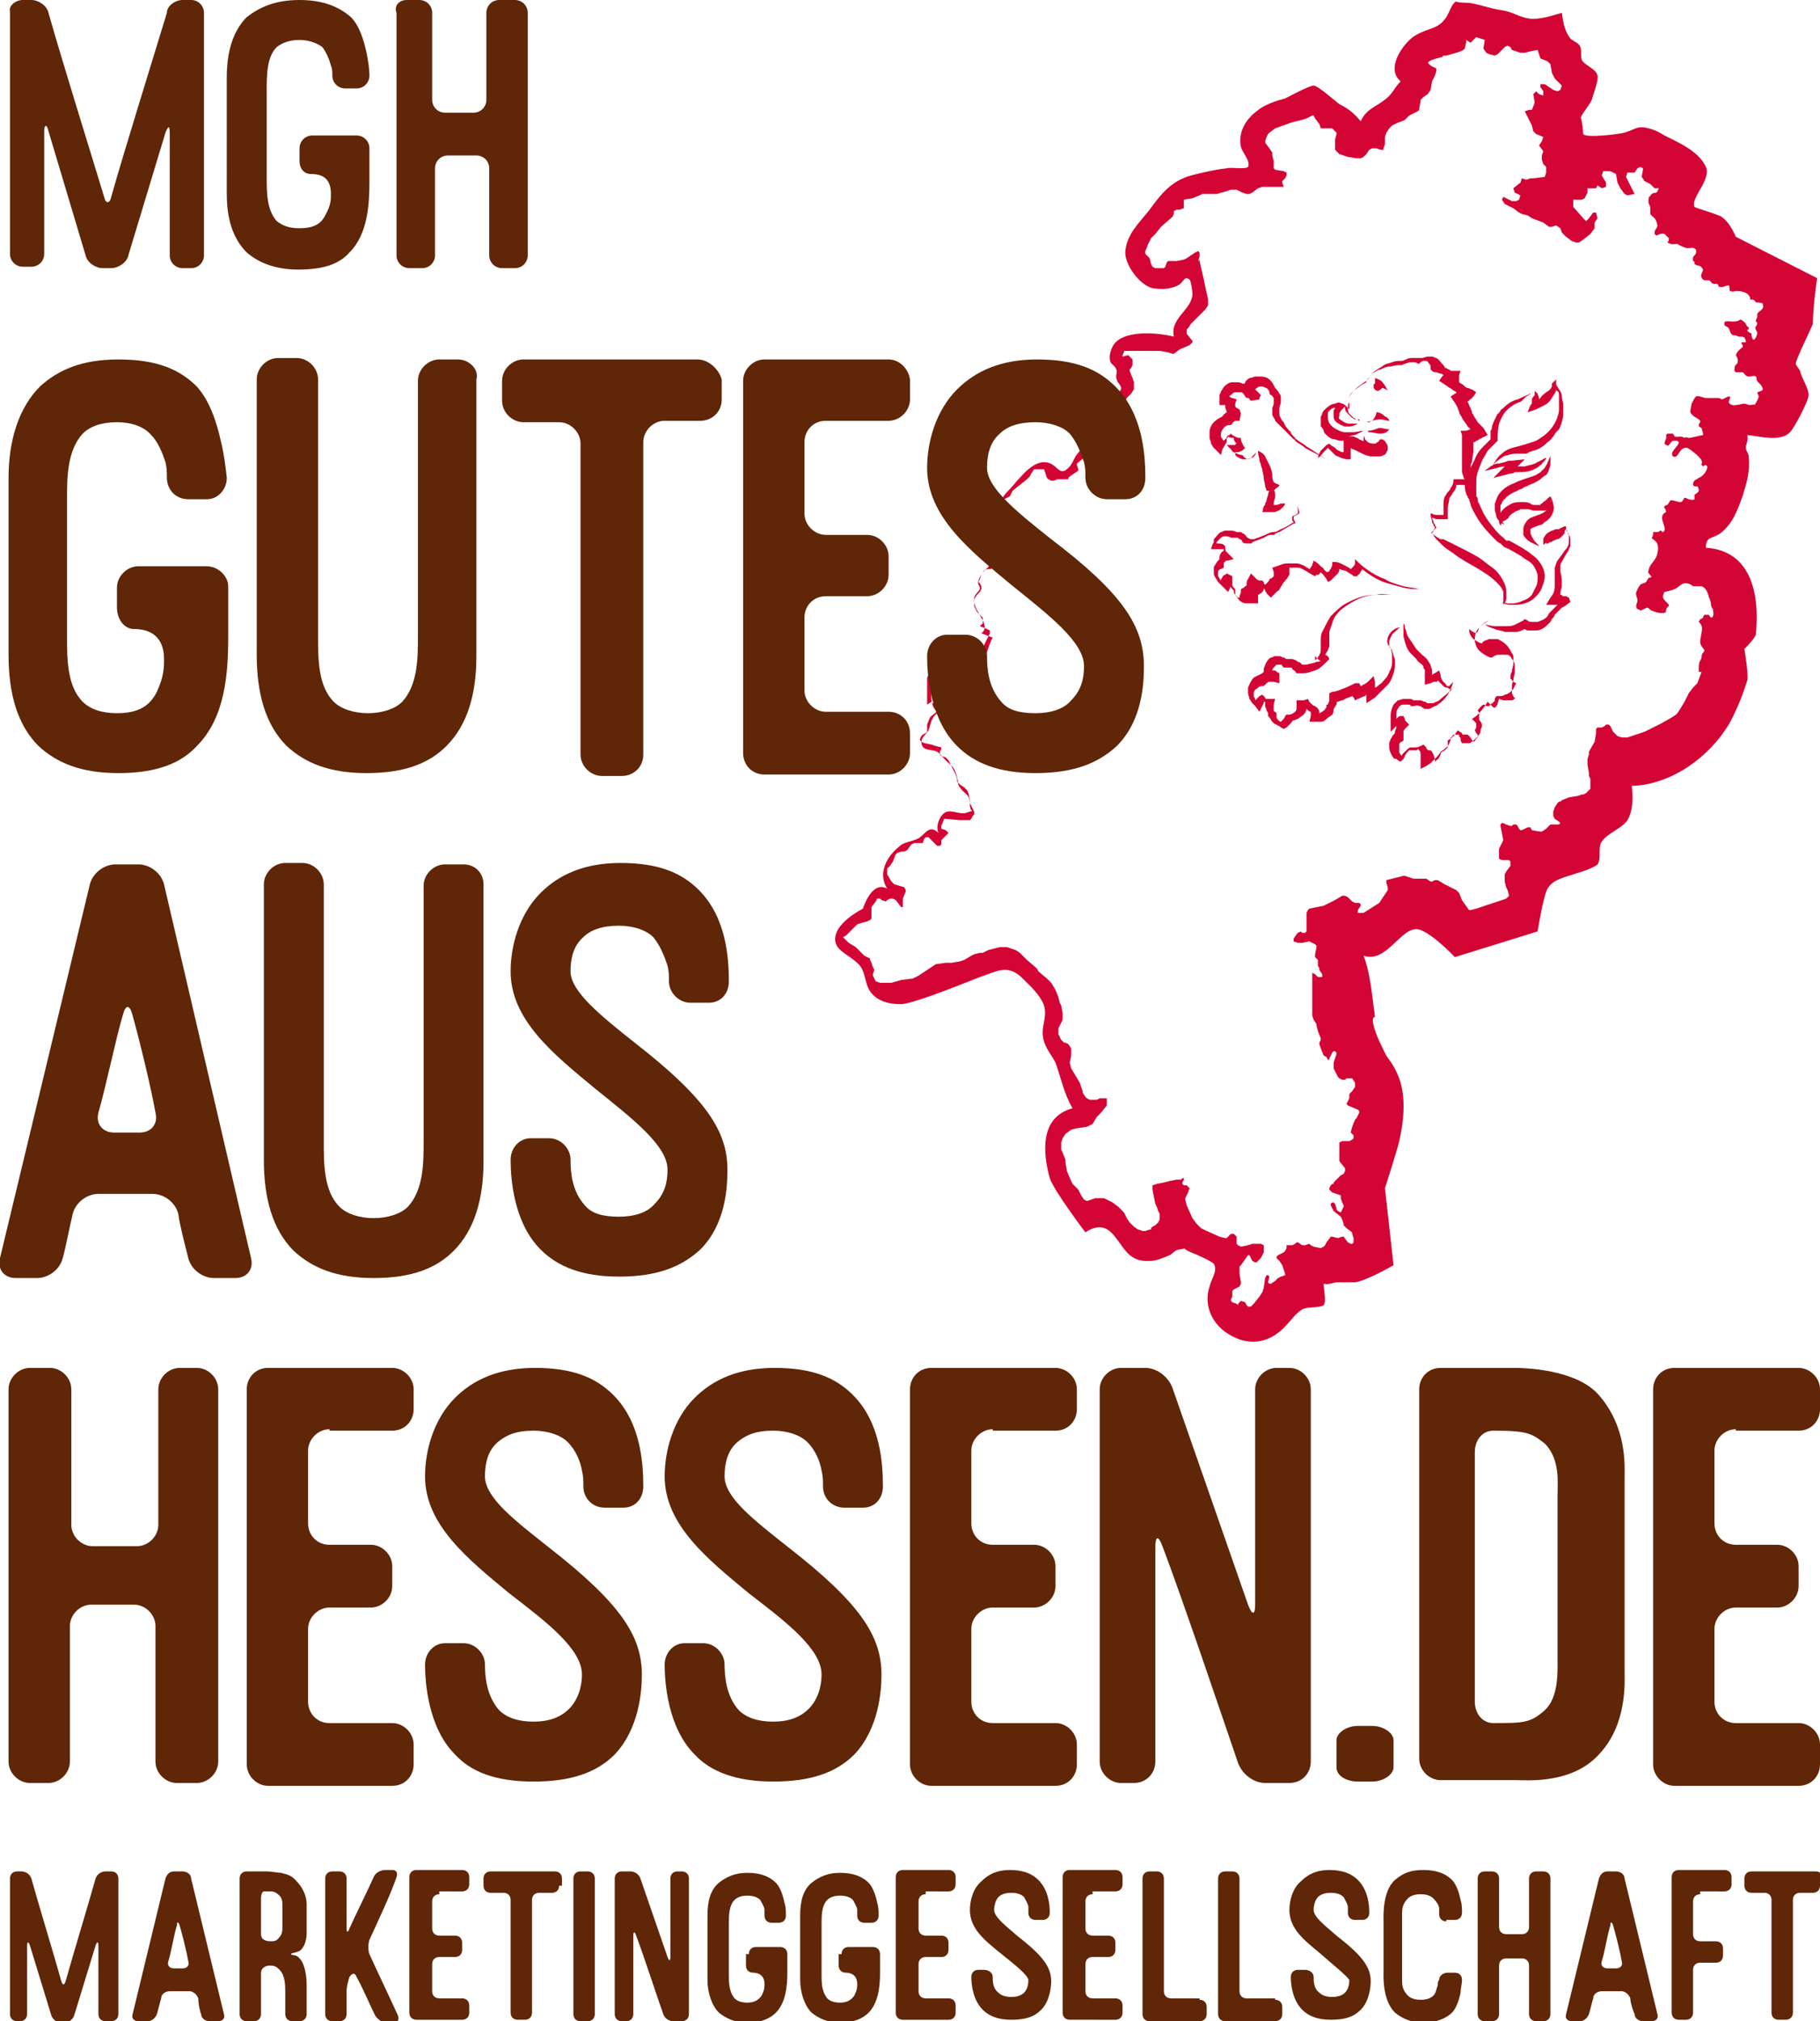
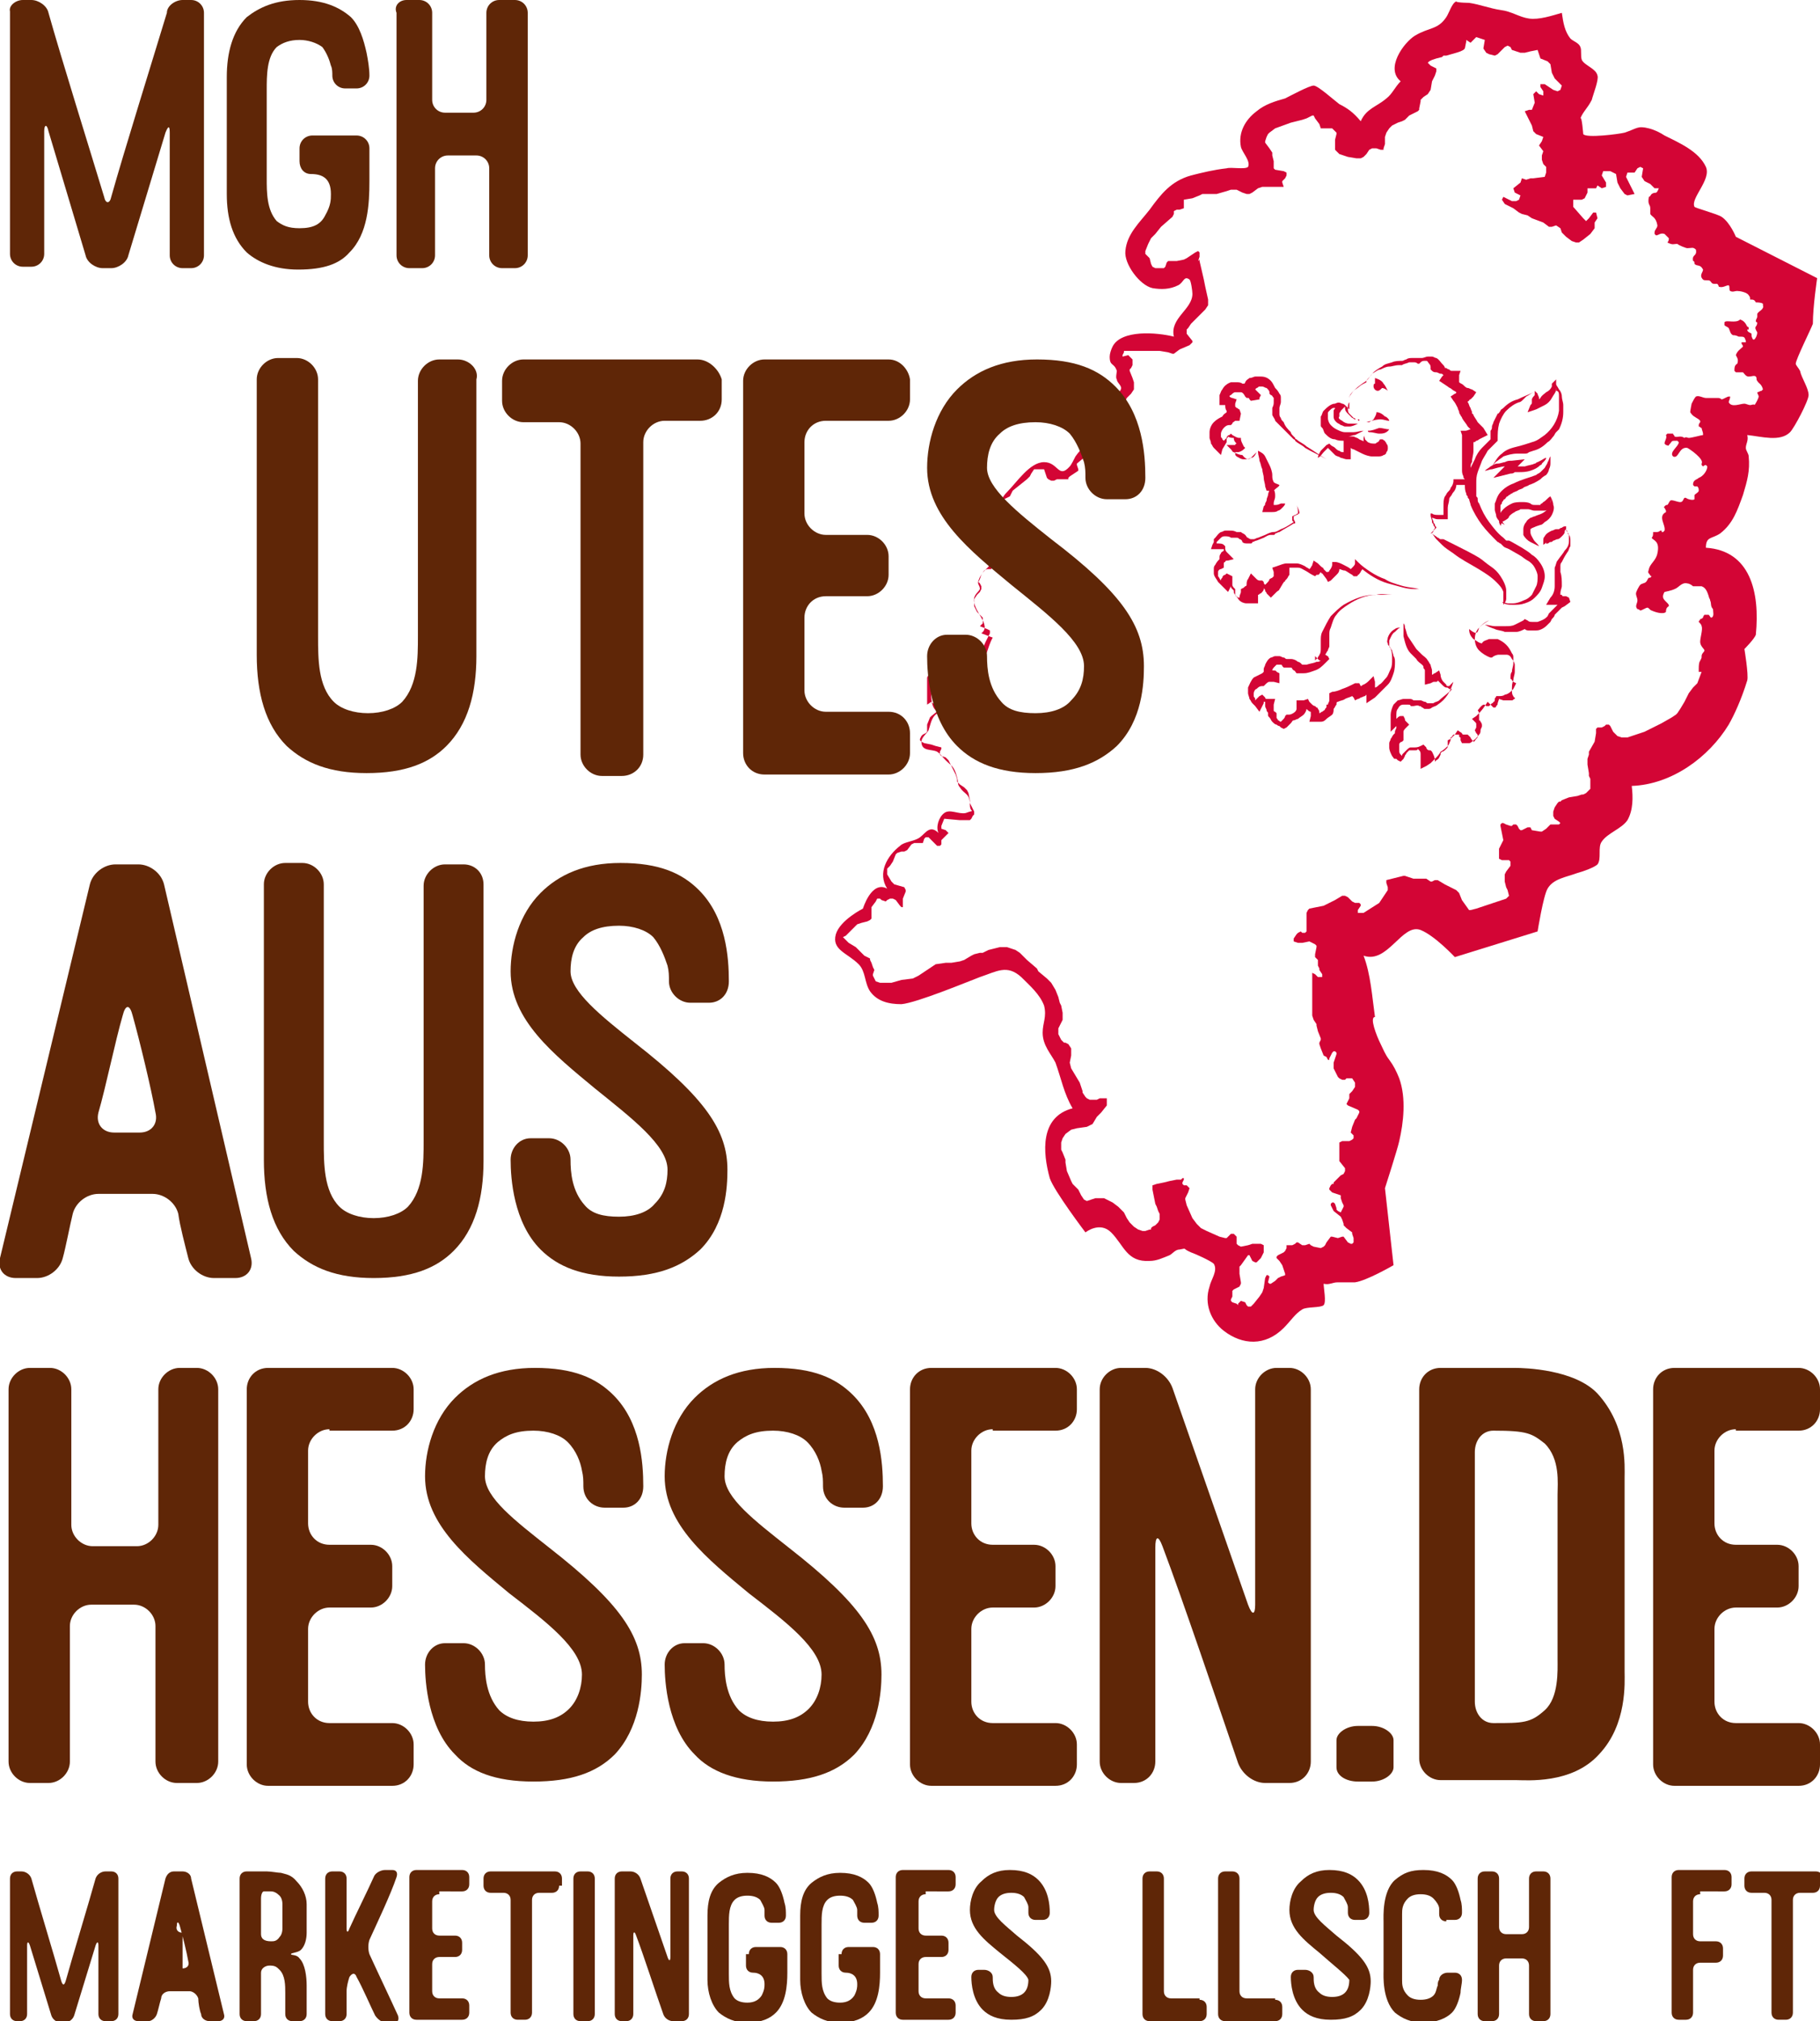
<svg xmlns="http://www.w3.org/2000/svg" version="1.1" id="Ebene_1" x="0px" y="0px" viewBox="0 0 127.6 141.7" style="enable-background:new 0 0 127.6 141.7;" xml:space="preserve">
  <style type="text/css">
	.st0{fill:#D30535;}
	.st1{fill:#5F2607;}
</style>
  <g>
    <path class="st0" d="M127.4,19.5l-5.7-2.9c0,0-0.4-1-1-1.4c-0.3-0.2-1.8-0.6-1.9-0.7c-0.3-0.6,1.2-1.9,0.8-2.8   c-0.5-1.1-1.9-1.7-2.9-2.2c-0.3-0.2-0.7-0.4-1.1-0.5c-0.8-0.2-0.8,0-1.7,0.3c-0.4,0.1-2.7,0.4-2.9,0.1c0,0-0.1-1.3-0.2-1.1   c0.2-0.5,0.5-0.7,0.8-1.3c0.1-0.4,0.5-1.4,0.4-1.7c-0.1-0.5-0.9-0.7-1.1-1.1c-0.1-0.3,0-0.7-0.1-0.9c-0.1-0.3-0.5-0.4-0.7-0.6   c-0.4-0.5-0.5-1.1-0.6-1.8c-0.7,0.2-1.6,0.5-2.3,0.4c-0.7-0.1-1.2-0.5-2-0.6c-0.7-0.1-1.5-0.4-2.2-0.5c0.2,0-0.9,0-0.9-0.1   c-0.3,0.1-0.5,0.8-0.7,1.1c-0.6,0.9-1.2,0.7-2.2,1.3c-0.8,0.5-2.1,2.3-1,3.2c-0.4,0.4-0.6,0.9-1,1.2c-0.7,0.6-1.4,0.7-1.8,1.6   c-0.5-0.6-0.9-0.9-1.5-1.2C93.5,7,92.4,6,92.1,6c-0.3,0-1.6,0.7-2,0.9c-0.7,0.2-1.4,0.4-2,0.9c-0.8,0.6-1.3,1.5-1.1,2.5   c0.1,0.4,0.7,1,0.5,1.4c-0.2,0.2-1.2,0-1.5,0.1c-0.9,0.1-1.7,0.3-2.5,0.5c-1.4,0.4-2.1,1.3-2.9,2.4c-0.7,0.9-1.6,1.7-1.7,2.9   c-0.1,0.9,1,2.4,1.9,2.6c0.6,0.1,1.2,0.1,1.8-0.2c0.4-0.2,0.4-0.7,0.8-0.4c0.1,0.1,0.2,0.8,0.2,1c0,1.1-1.6,1.7-1.3,3   c-1.2-0.3-3.7-0.5-4.3,0.7c-0.1,0.2-0.2,0.5-0.2,0.7c0,0.7,0.3,0.4,0.5,1c0,0.1-0.1,0.5,0,0.6c0,0.2,0.3,0.4,0.3,0.6   c0,0.2-0.2,0.3-0.3,0.5c-0.4,1-1.1,1.5-1.5,2.6c-0.2,0.7-0.2,0.3-0.6,0.8c-0.3,0.3-0.6,0.6-0.8,0.9c-0.1,0.2-0.3,0.6-0.4,0.7   c-0.8,0.9-0.8-0.3-1.8-0.3c-1,0-1.9,1.4-2.6,2.1c-0.5,0.5-0.5,1-1,1.5c-0.4,0.5-1,0.2-1.2,0.9c-0.3,1.3,1.7,1.3,1,2.7   c-0.2,0.3-0.6,0.5-0.8,1.1c-0.1,0.3,0.1,0.3,0.1,0.6c-0.1,0.2-0.3,0.3-0.4,0.6c-0.2,0.9,1.3,1.9,0.5,2.5c0.3,0.1,0.5,0.2,0.8,0.3   c-0.4,0.7-0.4,1.5-1,2c-0.9,0.7-0.9-0.7-1.7-0.6c-0.9,0.1-0.5,0.5-0.8,0.8c-0.3,0.2-0.7,0.3-0.7,0.3s-0.5,2.7,0.5,2.7   c-0.6,0.3-0.6,0.7-0.8,1.3c-0.1,0.2-0.5,0.5-0.5,0.8c0,0.7,0.7,0.5,1.1,0.7c0.3,0.2,0.3,0.3,0.6,0.6c0.4,0.4,0.6,0.4,0.8,1.2   c0.1,0.3,0,0.5,0.2,0.7c0.3,0.5,0.7,0.4,0.7,1.2c0,0.7,0.5,0.3-0.3,0.6c-0.5,0.1-1.1-0.3-1.5,0c-0.4,0.3-0.6,1-0.4,1.4   c-0.6-0.6-0.9,0-1.3,0.3c-0.4,0.3-1.1,0.3-1.4,0.6c-0.9,0.7-1.6,1.9-0.9,3c-1.1-0.6-1.7,1.4-1.7,1.4s-1.6,0.8-1.9,1.8   c-0.3,1.1,0.8,1.3,1.6,2.1c0.5,0.5,0.4,1.3,0.8,1.9c0.5,0.7,1.3,0.9,2.2,0.9c1.1-0.1,4.7-1.6,5.5-1.9c1.2-0.4,1.9-0.9,2.9,0   c0.6,0.6,1.3,1.2,1.6,2c0.2,0.8-0.1,1.2-0.1,1.9c0,0.9,0.6,1.5,0.9,2.1c0.4,1.1,0.6,2.2,1.2,3.2c-2.3,0.6-2.1,3.1-1.6,4.9   c0.3,0.9,2.5,3.8,2.5,3.8s1-0.8,1.8,0c0.9,0.9,1.1,2.1,2.7,2c0.5,0,0.9-0.2,1.4-0.4c0.2-0.1,0.4-0.4,0.7-0.4   c0.6-0.1,0.1-0.1,0.8,0.2c0.3,0.1,1.4,0.6,1.6,0.8c0.3,0.5-0.2,1.1-0.3,1.6c-0.4,1.2,0.1,2.4,1,3.1c1.3,1,2.9,1.1,4.2-0.2   c0.5-0.5,0.8-1,1.3-1.3c0.3-0.2,1.3-0.1,1.5-0.3c0.2-0.2,0-1.2,0-1.5c0.4,0.1,0.6-0.1,1-0.1c0.4,0,0.7,0,1.2,0   c0.8-0.1,2.7-1.2,2.7-1.2l-0.6-5.4c0,0,0.9-2.8,1-3.3c0.3-1.3,0.5-3,0-4.4c-0.2-0.5-0.4-0.9-0.7-1.3c-0.3-0.4-0.4-0.7-0.6-1.1   c-0.3-0.6-0.8-1.9-0.4-1.9c-0.2-1.4-0.3-3-0.8-4.3c1.7,0.6,2.7-2.3,4-1.8c1,0.4,2.4,1.9,2.4,1.9l5.8-1.8c0,0,0.4-2.5,0.7-3   c0.4-0.7,1.3-0.8,2.1-1.1c0.4-0.1,1.2-0.4,1.4-0.6c0.3-0.4,0-1.2,0.3-1.6c0.4-0.6,1.4-0.9,1.8-1.5c0.4-0.7,0.4-1.6,0.3-2.4   c2.8-0.1,5.4-2,6.8-4.3c0.4-0.7,0.9-1.8,1.3-3.1c0.1-0.4-0.2-2.2-0.2-2.2s0.7-0.7,0.8-1c0.3-3-0.4-5.9-3.5-6.1c0-0.8,0.4-0.6,1-1   c0.9-0.7,1.2-1.6,1.6-2.7c0.3-1,0.5-1.7,0.4-2.7c0-0.2-0.2-0.4-0.2-0.6c0-0.3,0.2-0.5,0.1-0.9c1,0.1,2.3,0.5,3-0.2   c0.3-0.3,1.3-2.2,1.3-2.6c0-0.5-0.5-1.2-0.6-1.7c-0.1-0.2-0.3-0.4-0.3-0.5c0-0.3,1.1-2.5,1.2-2.8C127.1,21.5,127.4,19.5,127.4,19.5   z M123.2,22c0,0.1,0,0.2,0,0.2c0,0.1-0.1,0.2-0.1,0.3c0,0.1,0.1,0.1,0.1,0.1c0,0.4-0.3,0.2,0,0.7c0,0.2-0.1,0.4-0.2,0.5l-0.1,0   c-0.1-0.2-0.1-0.2-0.1-0.4c-0.1-0.1-0.3-0.1-0.3-0.3l0.1,0l0-0.1c0-0.1-0.1-0.1-0.1-0.1c-0.1-0.2-0.2-0.4-0.5-0.5   c-0.3,0.3-1,0-1.1,0.2l0,0.1l0,0.1c0.1,0.1,0.2,0.1,0.3,0.2c0.1,0.2,0.1,0.4,0.3,0.5c0.1,0,0.2,0,0.4,0.1c0.4,0,0.4,0,0.5,0.3   l0,0.1c-0.1,0-0.2,0-0.2,0l-0.1,0l0,0.1c0,0,0.1,0.1,0.1,0.2c-0.2,0.2-0.4,0.3-0.5,0.6c0.1,0.2,0.2,0.3,0.1,0.6   c-0.2,0.1-0.2,0.3-0.2,0.5l0.1,0.1c0.2,0,0.4,0,0.5,0c0.1,0.1,0.2,0.3,0.4,0.3c0.2,0,0.4-0.1,0.5,0c0.1,0.1,0,0.2,0.1,0.3   c0.1,0.2,0.3,0.2,0.4,0.6l-0.1,0.1c-0.1,0-0.2,0.1-0.3,0.1c0,0.1,0.1,0.2,0.1,0.3c0,0.1-0.2,0.5-0.3,0.6c0-0.1-0.2,0-0.3,0   c-0.1,0-0.3-0.1-0.4-0.1c-0.3,0-0.9,0.3-1.1-0.1c0-0.1,0.1-0.2,0.1-0.4l-0.1,0c-0.1,0-0.4,0.2-0.5,0.2c-0.1-0.1-0.2-0.1-0.3-0.1   c-0.3,0-0.5,0-0.8,0c-0.2,0-0.5-0.2-0.7-0.1c-0.1,0.1-0.2,0.3-0.3,0.5c0,0-0.1,0.5-0.1,0.6c0.2,0.3,0.3,0.3,0.6,0.5l0.1,0.1l0,0.1   c0,0-0.1,0.1-0.1,0.2l0,0.1c0.1,0,0.1,0.1,0.2,0.1c0,0.1,0.1,0.3,0.1,0.4l0,0.1c-0.1,0-0.8,0.2-1,0.2c-0.1,0-0.2-0.1-0.3,0   c-0.3-0.2-0.5,0-0.7-0.1c0-0.1-0.1-0.1-0.1-0.2c-0.1,0-0.3,0-0.4,0l-0.1,0.1c0.1,0.2-0.1,0.4-0.1,0.6l0.1,0.1c0.1,0,0.2,0.1,0.2,0   c0.3-0.3,0.1-0.3,0.6-0.3l0.1,0.1c0,0.3-0.7,0.7-0.4,1c0.4,0.2,0.4-0.7,1-0.6c0.2,0.1,1.2,0.8,1,1.1v0.1l0.1,0.1   c0,0,0.1-0.1,0.2-0.1l0.1,0.1c0,0.3-0.3,0.7-0.6,0.8c-0.1,0.1-0.2,0.1-0.3,0.2c-0.1,0.1-0.1,0.2-0.1,0.3l0.1,0.1c0.1,0,0.2,0,0.2,0   c0.1,0.1,0.1,0.2,0.1,0.3c0,0.1-0.2,0.2-0.3,0.3c0,0.1,0,0.2,0,0.3c-0.1,0.1-0.5,0-0.6-0.1l-0.1,0c-0.1,0.1-0.1,0.3-0.3,0.3   c-0.2,0-0.6-0.2-0.7-0.1c-0.1,0.1-0.1,0.2-0.2,0.3c-0.1,0-0.1,0-0.2,0.1c0,0-0.1,0.1,0,0.1l0.1,0.2l0,0.1c-0.6,0.3,0,0.9-0.1,1.3   l-0.1,0.1l-0.1,0l0-0.1l-0.1,0c-0.1,0.1-0.2,0.1-0.3,0.1l-0.1,0l0,0l-0.1,0c0,0.2,0,0.3-0.1,0.4c0.1,0.2,0.6,0.2,0.4,1.1   c-0.1,0.5-0.5,0.7-0.6,1.1c0,0.1-0.1,0.2,0,0.3c0.1,0.1,0.1,0.2,0.2,0.2l-0.1,0.1l-0.1,0c-0.1,0.1-0.1,0.2-0.2,0.3   c-0.1,0.1-0.3,0.1-0.4,0.2c-0.1,0.1-0.3,0.5-0.3,0.6c0,0.2,0.1,0.3,0.1,0.5c0,0.2-0.2,0.4,0,0.6c0.1,0,0.2,0.1,0.2,0.1   c0.1,0,0.4-0.2,0.5-0.2c0.1,0,0.2,0.2,0.3,0.2c0.2,0.1,0.8,0.3,1,0.1c0-0.1,0-0.3,0.2-0.4l0-0.1c-0.2-0.3-0.6-0.4-0.3-0.9   c0,0,0.5-0.1,0.7-0.2c0.3-0.1,0.5-0.5,0.9-0.4c0.1,0,0.3,0.1,0.4,0.2c0.2,0,0.5,0,0.6,0c0.3,0.1,0.4,0.4,0.5,0.7   c0,0.1,0.1,0.2,0.1,0.3c0.1,0.2,0,0.4,0.2,0.6c0,0.2,0.1,0.5-0.1,0.6c-0.1,0-0.1-0.1-0.2-0.2c-0.1,0-0.2,0-0.3,0   c0,0-0.1,0.1-0.1,0.2c0,0-0.1,0.1-0.2,0.1c0,0.1-0.1,0.1-0.1,0.2c0.1,0.1,0.2,0.2,0.2,0.3c0.1,0.2-0.1,0.8-0.1,1.1   c0,0.3,0.3,0.5,0.3,0.6c0,0.1-0.2,0.2-0.2,0.4c0,0,0,0.1,0,0.1c-0.1,0.3-0.2,0.2-0.2,0.8c0,0.1,0,0.1,0,0.2l0.1,0c0,0,0.1,0,0.1,0   h0l-0.3,0.8l-0.3,0.3l-0.3,0.4l-0.3,0.6l-0.3,0.5l-0.2,0.3l-0.1,0.1l-0.3,0.2l-0.7,0.4l-1.2,0.6l-0.9,0.3l-0.3,0.1l-0.4,0l-0.3-0.1   l-0.2-0.2l-0.1-0.1l-0.2-0.4l-0.1-0.1l-0.2,0l-0.1,0.1l-0.2,0.1l-0.3,0l-0.1,0.1l0,0.3l-0.1,0.6l-0.4,0.7l0,0.2l-0.1,0.3l0,0.2   l0,0.2l0.1,0.6l0,0.2l0.1,0.2l0,0.3l0,0.4l-0.1,0.1l-0.1,0.1l-0.1,0.1l-0.2,0.1l0,0l-0.1,0l-0.3,0.1l-0.6,0.1l-0.5,0.2l-0.1,0.1   l-0.1,0l-0.1,0.1l-0.2,0.3l-0.1,0.3l0,0.3l0.1,0.2l0.3,0.2l0.1,0.1l0,0l-0.1,0.1l-0.6,0l-0.1,0.1l-0.2,0.2l-0.3,0.2l-0.1,0   l-0.6-0.1l0,0l-0.1-0.2l-0.1,0h-0.1l-0.4,0.2l-0.1,0l-0.1-0.1l-0.1-0.2l-0.1-0.1l-0.1,0l-0.1,0l-0.1,0.1l-0.1,0l-0.3-0.1l-0.2-0.1   l-0.1,0l0,0l-0.1,0.1l0,0.1l0.2,1l-0.1,0.2l-0.2,0.4l0,0.2l0,0.4l0,0.1l0.2,0.1l0.4,0l0.1,0l0.1,0.1l0,0.1v0.1l0,0.1l-0.3,0.4   l-0.1,0.2l0,0.1l0,0.1l0,0.3l0.1,0.4l0.1,0.2l0.1,0.4l-0.2,0.2l-2.1,0.7l-0.4,0.1l-0.1,0l-0.5-0.7l-0.2-0.5l-0.2-0.2l-0.4-0.2   l-0.4-0.2l-0.5-0.3l-0.2,0l-0.2,0.1l-0.1,0l-0.3-0.2l-0.4,0l-0.5,0l-0.3-0.1l-0.3-0.1h-0.1l-1.2,0.3l0,0l0,0.2l0.1,0.3l0,0.2   l-0.4,0.6l-0.2,0.3L95.6,64L95.4,64L95.2,64l0-0.1l0-0.1l0.2-0.3l0-0.1l-0.1-0.1L95,63.3l-0.2-0.1l-0.3-0.3l-0.2-0.1l-0.2,0   l-0.5,0.3l-0.8,0.4l-1,0.2l-0.1,0.1l-0.1,0.2l0,0.2l0,0.5l0,0l0,0.4l0,0.2l-0.1,0.1l-0.2,0l-0.1-0.1L91,65.4l-0.1,0.1l-0.2,0.3   l0,0.1l0,0.1l0.3,0.1h0.3l0.5-0.1l0.2,0.1l0.2,0.1l0.1,0.1l0,0.1l-0.1,0.5l0,0.2l0.2,0.2l0,0.4l0,0l0.1,0.2l0,0.1l0.2,0.3l0,0.2   l-0.3,0l-0.2-0.2l-0.2-0.1l0,0.5L92,70.1v0.4l0,0.6L92,71.2l0,0l0,0l0.1,0.3l0.2,0.3l0,0.1l0.1,0.4l0.2,0.5v0.1l-0.1,0.2l0,0.1   l0.1,0.3l0,0l0.2,0.5l0.2,0.1l0.1,0.2h0.1l0,0l0-0.1l0.2-0.4l0.1-0.1l0.1,0l0.1,0.1l0,0.1l-0.1,0.3l-0.1,0.3l0,0.3l0,0.1l0.3,0.6   l0.1,0.1l0.2,0.1l0.2,0l0.1-0.1l0.3,0l0.1,0l0.2,0.3l0,0.1l0,0.2l-0.2,0.3l-0.2,0.2L94.6,77l-0.1,0.2l-0.1,0.2l0.1,0.1l0.7,0.3   l0.1,0.1l0,0.1l-0.1,0.2l-0.1,0.2L95,78.5L94.8,79l-0.1,0.4l0.2,0.2l0,0.1l0,0.1l-0.1,0.1L94.6,80l-0.2,0l-0.3,0l-0.2,0.1l0,0.1   l0,0.1l0,0.4l0,0.3v0.2l0,0.2l0.4,0.5l0,0.1l0,0.1l-0.1,0.2L94,82.4l-0.4,0.4l-0.1,0.1l0,0.1l-0.1,0l-0.1,0.1l-0.1,0.2v0.1l0.1,0.1   l0.1,0.1l0.3,0.1l0.3,0.1L94,84l0.1,0.3l0.1,0.2l0,0.1l-0.1,0.2L94,85l-0.2-0.1l-0.1-0.1l0-0.1l-0.1-0.3l-0.1-0.1l-0.1,0l-0.1,0.1   v0.1l0.1,0.2l0.1,0.2l0.5,0.4l0.1,0.2l0.1,0.3l0,0.1l0.2,0.2l0.4,0.3l0,0.1l0.1,0.3l0,0.3l-0.1,0.1l-0.1,0l-0.2-0.1l-0.3-0.4   l-0.1,0l-0.3,0.1l-0.4-0.1l-0.1,0L93,87.1l-0.1,0.2l-0.1,0.1l-0.2,0.1l-0.5-0.1l-0.2-0.1l-0.1-0.1l-0.3,0.1l-0.1,0l-0.1,0l-0.3-0.2   l-0.1,0l-0.1,0.1l-0.2,0.1l-0.4,0l0,0.1v0.1l-0.1,0.2l-0.1,0.1l-0.4,0.2l-0.1,0.1c0,0,0,0,0,0l0,0l0,0.1l0,0l0.2,0.2l0.2,0.3   l0.1,0.3l0.1,0.3v0.1l-0.3,0.1l-0.2,0.1l-0.2,0.2L89.1,90l-0.1,0l-0.1-0.1l0.1-0.4l-0.1-0.1l-0.1,0l-0.1,0.2l-0.1,0.7l-0.1,0.3   l-0.2,0.3l-0.4,0.5l-0.2,0.2l-0.2,0l-0.1-0.1l-0.1-0.2L87,91.2l-0.1,0.1l-0.1,0.1l0,0.1l-0.1-0.1l-0.3-0.1l-0.1-0.1l0-0.1l0.1-0.2   l0-0.2l0-0.2l0.1-0.1l0.4-0.2L87,90l0-0.1l-0.1-0.6l0-0.2v-0.3l0.1-0.1l0.5-0.7l0.1,0l0.2,0.4l0.2,0.1l0.1,0l0.3-0.3l0.2-0.4   c0,0,0,0,0,0l0,0l0-0.2l0,0v0c0,0,0,0,0,0l0-0.3l0,0l-0.2-0.1l-0.2,0l-0.4,0l-0.3,0.1L87,87.4l-0.2-0.1l-0.1-0.1l0-0.2l0-0.3   l-0.1-0.1l-0.1-0.1l-0.1,0l-0.1,0L86,86.8h-0.1l-0.4-0.1l-0.9-0.4l-0.4-0.2L84.1,86l-0.2-0.2l-0.3-0.4l-0.4-0.9l-0.1-0.4v-0.1   l0.2-0.4l0.1-0.3l-0.2-0.2L83,83.1L82.9,83l0-0.1l0.1-0.2L83,82.6l-0.1,0l-0.1,0.1l-0.3,0L82,82.8l-0.4,0.1L81.1,83l-0.3,0.1l0,0.1   l0,0.2l0.2,1l0.1,0.2l0.1,0.3l0.1,0.2l0,0.4l-0.1,0.2l-0.1,0.1l-0.1,0.1L80.8,86l-0.1,0.1l0,0.1l-0.1,0l-0.3,0.1l-0.2,0l-0.3-0.1   l-0.3-0.2l-0.3-0.3l-0.2-0.3L78.8,85l-0.4-0.4l-0.4-0.3L77.4,84l-0.2,0L76.8,84l-0.6,0.2L76,84.1l-0.2-0.3l-0.1-0.2l-0.1-0.2   l-0.2-0.2L75.2,83l-0.1-0.2l-0.3-0.7l-0.1-0.6l0-0.2l-0.2-0.5l-0.1-0.2l0-0.2l0-0.3l0.1-0.3l0.2-0.3l0.4-0.3l0.4-0.1l0.7-0.1   l0.2-0.1l0.2-0.1l0.3-0.5l0.3-0.3l0.4-0.5l0-0.1l0-0.1l0-0.1l0-0.1L77.6,77L77.3,77l-0.2,0l-0.2,0.1l-0.5,0L76.2,77l-0.1-0.1   l-0.2-0.3l0-0.1l-0.2-0.6l-0.6-1L75,74.5l0.1-0.5l0-0.3l0-0.2l-0.2-0.3l-0.2-0.1l-0.1,0l-0.2-0.2l-0.1-0.2l-0.1-0.2l0-0.3l0-0.1   l0.1-0.2l0.1-0.2l0.1-0.2l0-0.5l-0.1-0.5l-0.1-0.2l-0.1-0.4l-0.2-0.5l-0.3-0.5l-0.3-0.3l-0.6-0.5l-0.1-0.2v0L72,67.3l-0.5-0.5   l-0.3-0.2l-0.6-0.2l-0.5,0l-0.4,0.1l-0.4,0.1l-0.4,0.2l-0.2,0l0,0l-0.4,0.1L68.1,67l-0.5,0.3l-0.3,0.1l-0.6,0.1h-0.4l-0.7,0.1   l-0.6,0.4l-0.6,0.4l-0.4,0.2l-0.8,0.1l-0.7,0.2l-0.7,0l-0.1,0l-0.3-0.1l-0.1-0.2l-0.1-0.2l0-0.1L61.3,68l-0.1-0.2l-0.1-0.3   l-0.1-0.2L61,67.2L60.6,67l-0.5-0.5L60,66.4l-0.5-0.3l-0.4-0.4l0.2-0.1l0.8-0.8l0.3-0.1l0.4-0.1l0.2-0.1l0.1-0.1l0-0.1l0-0.7   l0.3-0.4l0.1-0.2l0,0l0.2,0l0.1,0.1l0.3,0.1l0.1-0.1l0.2-0.1l0.2,0l0.2,0.1l0.3,0.4l0.1,0.1l0.1,0l0-0.1l0-0.2l0-0.3l0.2-0.5l0-0.1   l-0.1-0.2L62.7,62l-0.2-0.2l-0.3-0.5l0-0.1l0-0.2l0-0.1l0.2-0.2l0.2-0.3l0.2-0.5l0.1-0.1l0.3-0.1h0.2l0.2-0.1l0.3-0.4l0.2-0.1   l0.5,0l0.1,0l0.1-0.3l0.1-0.1l0.1,0l0.1,0l0.2,0.2l0.3,0.3l0.1,0.1l0.2,0l0.1-0.1l0,0l0-0.2l0-0.1l0.2-0.2l0.3-0.3v0l-0.2-0.2   L66,58.1l0-0.1l0-0.1l0.2-0.5l0,0l1.1,0.1l0.5,0l0.2,0l0.1-0.1l0.1-0.2l0.1-0.1l0-0.1l0-0.1l-0.1-0.2l-0.2-0.4l0-0.2l-0.1-0.5   l-0.1-0.2l-0.2-0.2L67.3,55l-0.2-0.2l0-0.2l-0.1-0.3l-0.2-0.4l-0.3-0.6l-0.2-0.2L66,53l-0.1-0.1v-0.2l0.1-0.2l0-0.1l-0.4-0.1   l-0.3-0.1l-0.5-0.1l-0.2-0.1l-0.1-0.1l0-0.1l0.1-0.2l0.1-0.1l0.2-0.1l0.1-0.1l0-0.2l0-0.1l0-0.2l0.2-0.5l0.1-0.1l0.5-0.4l0.1-0.1   l0-0.1l-0.1-0.1l-0.4-0.2l-0.1-0.1L65,49.4l0-0.1L65,48.6l0-0.7l0-0.4l0.1-0.2l0.6-0.3l0.1-0.1l0.1-0.3l0.1-0.3l0.1-0.1l0.4-0.1   l0.3,0l0.3,0.5l0.2,0.2l0.1,0l0.1,0l0.3,0l0.3-0.1l0-0.1l0-0.1l0.1-0.1l0.2,0l0.1-0.1l0.1-0.2l0.1-0.2l0.4-0.9l0.3-0.6l0-0.1l0-0.1   l-0.2-0.1v0l-0.5-0.2l0.2-0.2l0-0.2L69,43.7l-0.1-0.2l0-0.2l-0.4-0.4l-0.2-0.4l0-0.1l0-0.3l0-0.1l0.2-0.3l0.2-0.2l0.1-0.2l0-0.2   l-0.1-0.2l-0.1-0.1l0,0l0.1-0.2l0.1-0.3L69,40l0.2-0.1l0.2,0l0.1,0l0.2-1.4l0-0.1l-0.2-0.2l-0.7-0.5l0-0.1l0-0.2l0-0.1l-0.2-0.1   l0-0.1l0.1-0.3l0.2-0.2l0.5-0.2l0.4-0.2l0.1-0.2l0.3-0.9l0.4-0.2l0.2-0.1l0.2-0.4l1-0.8l0.2-0.2l0.1-0.2l0.2-0.3l0.2,0l0.4,0l0.1,0   l0.1,0.3l0.1,0.3l0.1,0.1l0.2,0.1l0.2,0l0.2-0.1l0.2,0l0.4,0l0.1,0l0.1,0l0-0.1l0.1-0.1l0.6-0.4l0-0.1l-0.1-0.3l0-0.1l0.6-0.5   l0.3-0.4l0.2-0.1l0.2,0l0.3,0.1l0.2,0l0.1-0.3v-0.2L77.4,31l0-0.4l0-0.1l0.1-0.2l0.1-0.2l0-0.2l0-0.1l0-0.1l0.2-0.2l0.1-0.1   l0.2-0.3l0.1-0.1l0.3-0.1l0.5-1l0.3-0.3l0.2-0.3l0-0.1l0-0.2l0-0.2l-0.1-0.3l-0.2-0.5l0-0.1l0.1-0.1l0.1-0.2l0-0.1l0-0.2l0-0.1   l-0.3-0.3L78.7,25l0-0.1l0.1-0.2l0-0.1h2.5l0.6,0.1l0.3,0.1h0.1l0.4-0.3l0.7-0.3l0.1-0.1l0.1-0.1l0-0.1l-0.4-0.5l0-0.1l0-0.2   l0.1-0.1l0.2-0.3l0.8-0.8l0.2-0.2l0.2-0.3l0-0.1v-0.3l-0.2-0.9l-0.1-0.5l-0.3-1.3l0-0.1L84,18.3l0.1-0.3l0-0.1l0-0.1l0-0.1   l-0.1-0.1l-0.2,0.1l-0.6,0.4l-0.2,0.1l-0.5,0.1H82l-0.1,0l-0.1,0.1l-0.1,0.3l-0.1,0.1l-0.2,0l-0.4,0l-0.2-0.1l-0.1-0.2l-0.1-0.4   L80.5,18l-0.2-0.2l0-0.2l0.2-0.5l0.2-0.4l0.3-0.3l0.4-0.5l0.8-0.7l0.1-0.2l0-0.1l0-0.1l0.2-0.1l0.2,0l0.3-0.1l0-0.3l0-0.1L83,14   l0.6-0.1l0.5-0.2l0.2-0.1l0.3,0l0.3,0l0.4,0l0.7-0.2l0.3-0.1l0.4,0l0.4,0.2l0.3,0.1l0.2,0l0.2-0.1l0.4-0.3l0.3-0.1l0.2,0l0.4,0   l0.6,0l0.3,0l-0.1-0.3l0-0.1l0.2-0.2l0.1-0.2l0-0.1l0-0.1l-0.2-0.1l-0.6-0.1l-0.1-0.1l0-0.1l0-0.4l-0.1-0.4l0-0.2L89,10.4L88.7,10   l0-0.1l0.1-0.3l0.1-0.2L89,9.3l0.4-0.3l1.1-0.4l0.8-0.2l0.3-0.1l0.4-0.2l0.1,0l0.1,0.2l0.3,0.4L92.6,9L92.7,9L93.1,9h0.2L93.4,9   l0.3,0.3l0,0.1l-0.1,0.4l0,0.5l0,0.2l0.3,0.3l0.6,0.2l0.6,0.1h0.3v0l0.2-0.1l0.2-0.2l0.2-0.3l0.2-0.1l0.1,0l0.2,0l0.3,0.1l0.2,0   l0-0.1l0.1-0.3V9.6l0.1-0.3L97.4,9l0.2-0.2L98,8.6l0.3-0.1l0.2-0.1l0.3-0.3l0.6-0.3l0.1-0.1l0-0.1l0.1-0.5l0-0.1l0.2-0.2l0.3-0.2   l0.2-0.3l0.1-0.6l0.1-0.2l0.1-0.2l0.1-0.3l0-0.1l0-0.1l-0.4-0.2l-0.2-0.2V4.4l0.1-0.1l0.2-0.1l0.3-0.1l0.4-0.1l0.1-0.1l0.2,0   l0.7-0.2l0.3-0.1l0.2-0.1l0.1-0.1l0.1-0.5l0-0.1l0.3,0.2l0.4-0.4l0.6,0.2l-0.1,0.6l0.2,0.3l0.2,0.1l0.4,0.1l0.2-0.1l0.3-0.3   l0.2-0.2l0.2-0.1l0.2,0.1L106,3.5l0.6,0.2l0.3,0l0.4-0.1l0.5-0.1l0.1,0.3l0.1,0.3l0.5,0.2l0.2,0.2l0.1,0.6l0.2,0.4l0.5,0.5   l-0.1,0.3l-0.2,0.1l-0.3-0.1l-0.6-0.4l-0.3,0L108,6.1l0.2,0.3l0,0.3l-0.3-0.1l-0.2-0.2l-0.2,0.2l0.1,0.6l-0.2,0.5l-0.2,0l-0.3,0.1   l0.2,0.4l0.3,0.6l0.1,0.4l0.2,0.2l0.5,0.2l-0.1,0.3l-0.2,0.3l0.3,0.4l-0.1,0.3l0,0.3l0.1,0.3l0.2,0.2l0,0.4l-0.1,0.3l-0.8,0.1   l-0.2,0l-0.3,0.1l-0.3-0.1l-0.1,0.3l-0.5,0.4l0.1,0.3l0.4,0.2l-0.1,0.3l-0.2,0.1l-0.3,0l-0.2-0.1l-0.4-0.2l-0.1,0.2l0.2,0.3   l0.6,0.3l0.4,0.3l0.2,0.1l0.4,0.1l0.3,0.2l0.8,0.3l0.4,0.3l0.2,0l0,0l0,0l0.3-0.1l0.3,0.2l0.1,0.3l0.3,0.3l0.4,0.3l0.3,0.1l0.2,0   l0.3-0.2l0.5-0.4l0.3-0.4l0-0.4l0.2-0.3l-0.1-0.4l-0.2,0l-0.3,0.4l-0.2,0.2l-0.2-0.2l-0.7-0.8l0-0.5l0.4,0l0.2,0l0.2-0.1l0.2-0.4   l0-0.3l0.6,0L112,13l0.3,0.2l0.3-0.1v-0.3l-0.3-0.5l0.1-0.3l0.5,0l0.4,0.2l0.1,0.6l0.2,0.4l0.3,0.4l0.2,0.1l0.5-0.1l-0.3-0.6   l-0.3-0.6l0.1-0.3h0.2l0.3,0l0.2-0.3l0.2-0.1l0.2,0.1l-0.1,0.6l0.2,0.3l0.4,0.2l0.3,0.3l0.3,0h0c-0.2,0.5-0.2,0.2-0.5,0.4   c-0.1,0.1-0.1,0.2-0.2,0.2c-0.1,0.6,0.1,0.5,0.1,0.8c0,0.1,0,0.3,0,0.4c0.1,0.2,0.4,0.2,0.5,0.8c0,0.2-0.2,0.3-0.2,0.5l0,0.1   l0.1,0.1c0.2,0,0.3-0.2,0.6-0.1c0.1,0.1,0.2,0.2,0.3,0.3c0,0.1,0,0.2-0.1,0.3c0.4,0.2,0.4,0.1,0.7,0.1c0.1,0.1,0.6,0.3,0.7,0.3   c0.3,0,0.4-0.1,0.6,0.1c0.1,0.5-0.3,0.3-0.2,0.8c0.1,0,0.1,0.1,0.1,0.2c0.2,0.2,0.4,0,0.6,0.4c0,0.2-0.3,0.4,0,0.7   c0.1,0.1,0.4,0,0.5,0.1c0.1,0.1,0.1,0.2,0.3,0.2c0.1,0,0.2,0,0.2,0c0,0,0.1,0.1,0.1,0.2c0.3,0.1,0.5-0.1,0.7-0.1   c0.1,0.1,0,0.3,0.1,0.4c0.2,0.1,0.3,0,0.5,0c0.2,0,0.7,0.1,0.8,0.3c0.1,0.1,0.1,0.2,0.1,0.3c0.2,0,0.3,0,0.4,0.2   c0.1,0,0.4,0,0.5,0.1l0,0.1C123.7,21.7,123.3,21.8,123.2,22z" />
    <path class="st0" d="M101.1,0C101.1,0,101.1,0,101.1,0C101.1,0,101.1,0,101.1,0z" />
  </g>
  <g>
    <path class="st1" d="M13.8,95.9c0.8,0,1.5,0.7,1.5,1.5v26.1c0,0.8-0.7,1.5-1.5,1.5h-1.4c-0.8,0-1.5-0.7-1.5-1.5V114   c0-0.8-0.7-1.5-1.5-1.5H6.4c-0.8,0-1.5,0.7-1.5,1.5v9.5c0,0.8-0.7,1.5-1.5,1.5H2.1c-0.8,0-1.5-0.7-1.5-1.5V97.4   c0-0.8,0.7-1.5,1.5-1.5h1.4c0.8,0,1.5,0.7,1.5,1.5v9.5c0,0.8,0.7,1.5,1.5,1.5h3.1c0.8,0,1.5-0.7,1.5-1.5v-9.5   c0-0.8,0.7-1.5,1.5-1.5H13.8z" />
    <path class="st1" d="M23.1,100.2c-0.8,0-1.5,0.7-1.5,1.5v5.1c0,0.8,0.6,1.5,1.5,1.5h2.9c0.8,0,1.5,0.7,1.5,1.5v1.4   c0,0.8-0.7,1.5-1.5,1.5h-2.9c-0.8,0-1.5,0.7-1.5,1.5v5.1c0,0.8,0.6,1.5,1.5,1.5h4.4c0.8,0,1.5,0.7,1.5,1.5v1.4   c0,0.8-0.6,1.5-1.5,1.5h-8.7c-0.8,0-1.5-0.7-1.5-1.5V97.4c0-0.8,0.6-1.5,1.5-1.5h8.7c0.8,0,1.5,0.7,1.5,1.5v1.4   c0,0.8-0.6,1.5-1.5,1.5H23.1z" />
    <path class="st1" d="M35.7,111.7c-2.9-2.4-5.9-4.8-5.9-8.2c0-1.8,0.6-4,2.1-5.5c1.3-1.3,3.1-2.1,5.6-2.1c2.7,0,4.3,0.7,5.5,1.9   c1.9,1.9,2.1,4.7,2.1,6.4c0,0.9-0.6,1.5-1.4,1.5h-1.3c-0.8,0-1.5-0.6-1.5-1.5c0-0.4,0-0.7-0.1-1.1c-0.1-0.6-0.4-1.4-1-2   c-0.5-0.5-1.4-0.8-2.4-0.8c-1.2,0-1.9,0.3-2.5,0.8c-0.7,0.6-0.9,1.5-0.9,2.4c0,1.5,2.1,3.1,4.5,5c5,3.9,6.5,6.2,6.5,8.9   c0,1.2-0.2,3.8-1.9,5.6c-1.3,1.3-3.1,1.9-5.7,1.9c-2.7,0-4.4-0.7-5.5-1.9c-1.9-1.9-2.1-5.1-2.1-6.3c0-0.8,0.6-1.5,1.4-1.5h1.3   c0.8,0,1.5,0.7,1.5,1.5c0,0.8,0.1,2.2,1,3.2c0.5,0.5,1.3,0.8,2.4,0.8c1.1,0,1.9-0.3,2.5-0.9c0.6-0.6,0.9-1.5,0.9-2.4   C40.8,115.6,38.3,113.7,35.7,111.7z" />
    <path class="st1" d="M52.5,111.7c-2.9-2.4-5.9-4.8-5.9-8.2c0-1.8,0.6-4,2.1-5.5c1.3-1.3,3.1-2.1,5.6-2.1c2.7,0,4.3,0.7,5.5,1.9   c1.9,1.9,2.1,4.7,2.1,6.4c0,0.9-0.6,1.5-1.4,1.5h-1.3c-0.8,0-1.5-0.6-1.5-1.5c0-0.4,0-0.7-0.1-1.1c-0.1-0.6-0.4-1.4-1-2   c-0.5-0.5-1.4-0.8-2.4-0.8c-1.2,0-1.9,0.3-2.5,0.8c-0.7,0.6-0.9,1.5-0.9,2.4c0,1.5,2.1,3.1,4.5,5c5,3.9,6.5,6.2,6.5,8.9   c0,1.2-0.2,3.8-1.9,5.6c-1.3,1.3-3.1,1.9-5.7,1.9s-4.4-0.7-5.5-1.9c-1.9-1.9-2.1-5.1-2.1-6.3c0-0.8,0.6-1.5,1.4-1.5h1.3   c0.8,0,1.5,0.7,1.5,1.5c0,0.8,0.1,2.2,1,3.2c0.5,0.5,1.3,0.8,2.4,0.8c1.1,0,1.9-0.3,2.5-0.9c0.6-0.6,0.9-1.5,0.9-2.4   C57.6,115.6,55.1,113.7,52.5,111.7z" />
    <path class="st1" d="M69.6,100.2c-0.8,0-1.5,0.7-1.5,1.5v5.1c0,0.8,0.6,1.5,1.5,1.5h2.9c0.8,0,1.5,0.7,1.5,1.5v1.4   c0,0.8-0.7,1.5-1.5,1.5h-2.9c-0.8,0-1.5,0.7-1.5,1.5v5.1c0,0.8,0.6,1.5,1.5,1.5H74c0.8,0,1.5,0.7,1.5,1.5v1.4   c0,0.8-0.6,1.5-1.5,1.5h-8.7c-0.8,0-1.5-0.7-1.5-1.5V97.4c0-0.8,0.6-1.5,1.5-1.5H74c0.8,0,1.5,0.7,1.5,1.5v1.4   c0,0.8-0.6,1.5-1.5,1.5H69.6z" />
    <path class="st1" d="M90.4,95.9c0.8,0,1.5,0.7,1.5,1.5v26.1c0,0.8-0.6,1.5-1.5,1.5h-1.7c-0.8,0-1.6-0.6-1.9-1.4   c-1.3-3.8-3.9-11.5-5.3-15.2c-0.3-0.8-0.5-0.7-0.5,0.1v15c0,0.8-0.6,1.5-1.5,1.5h-0.9c-0.8,0-1.5-0.7-1.5-1.5V97.4   c0-0.8,0.7-1.5,1.5-1.5h1.7c0.8,0,1.6,0.6,1.9,1.4l5.3,15.2c0.3,0.8,0.5,0.7,0.5,0V97.4c0-0.8,0.7-1.5,1.5-1.5H90.4z" />
    <path class="st1" d="M96.2,121c0.8,0,1.5,0.5,1.5,1v1.9c0,0.5-0.7,1-1.5,1h-1c-0.8,0-1.5-0.4-1.5-1V122c0-0.5,0.7-1,1.5-1H96.2z" />
    <path class="st1" d="M106.2,95.9c0.7,0,4.2,0.1,5.8,1.8c2.1,2.3,1.9,5.1,1.9,5.9v13.6c0,0.7,0.2,3.7-1.8,5.8   c-1.9,2.1-5.1,1.8-5.8,1.8h-5.3c-0.8,0-1.5-0.7-1.5-1.5V97.4c0-0.8,0.6-1.5,1.5-1.5H106.2z M109.2,104.8c0-0.8,0.2-2.5-0.9-3.6   c-0.9-0.7-1.2-0.9-3.6-0.9c-0.8,0-1.3,0.7-1.3,1.5v17.5c0,0.8,0.5,1.5,1.3,1.5c2.1,0,2.6,0,3.6-0.9c1-0.9,0.9-2.8,0.9-3.6V104.8z" />
    <path class="st1" d="M121.7,100.2c-0.8,0-1.5,0.7-1.5,1.5v5.1c0,0.8,0.6,1.5,1.5,1.5h2.9c0.8,0,1.5,0.7,1.5,1.5v1.4   c0,0.8-0.7,1.5-1.5,1.5h-2.9c-0.8,0-1.5,0.7-1.5,1.5v5.1c0,0.8,0.6,1.5,1.5,1.5h4.4c0.8,0,1.5,0.7,1.5,1.5v1.4   c0,0.8-0.6,1.5-1.5,1.5h-8.7c-0.8,0-1.5-0.7-1.5-1.5V97.4c0-0.8,0.6-1.5,1.5-1.5h8.7c0.8,0,1.5,0.7,1.5,1.5v1.4   c0,0.8-0.6,1.5-1.5,1.5H121.7z" />
  </g>
  <g>
    <path class="st1" d="M13.4,0c0.5,0,0.9,0.4,0.9,0.9v17c0,0.5-0.4,0.9-0.9,0.9h-0.6c-0.5,0-0.9-0.4-0.9-0.9V9.3c0-0.5-0.1-0.5-0.3,0   L9,17.9c-0.1,0.5-0.7,0.9-1.2,0.9H7.2c-0.5,0-1.1-0.4-1.2-0.9L3.4,9.2c-0.1-0.5-0.3-0.5-0.3,0v8.6c0,0.5-0.4,0.9-0.9,0.9H1.6   c-0.5,0-0.9-0.4-0.9-0.9v-17C0.6,0.4,1.1,0,1.6,0h0.6c0.5,0,1.1,0.4,1.2,0.9c0.9,3.2,2.9,9.6,3.9,12.9c0.1,0.5,0.4,0.5,0.5,0   c0.9-3.2,2.9-9.6,3.9-12.9C11.7,0.4,12.3,0,12.8,0H13.4z" />
    <path class="st1" d="M21,10.4c0-0.5,0.4-0.9,0.9-0.9H25c0.5,0,0.9,0.4,0.9,0.9v2.3c0,1.6-0.1,3.7-1.4,5c-0.7,0.8-1.8,1.2-3.6,1.2   c-1.6,0-2.8-0.5-3.6-1.2c-1-1-1.4-2.4-1.4-4.1V5.4c0-1.7,0.4-3.2,1.4-4.2C18.2,0.5,19.3,0,21,0c1.7,0,2.8,0.5,3.6,1.2   c0.6,0.6,0.9,1.6,1.1,2.5c0.1,0.5,0.2,1.1,0.2,1.6c0,0.5-0.4,0.9-0.9,0.9h-0.8c-0.5,0-0.9-0.4-0.9-0.9c0-0.2,0-0.5-0.1-0.7   c-0.1-0.4-0.3-0.9-0.6-1.3C22.2,3,21.6,2.8,21,2.8c-0.7,0-1.2,0.2-1.6,0.5c-0.7,0.7-0.7,2-0.7,3v6.2c0,1,0,2.2,0.7,3   c0.4,0.3,0.8,0.5,1.6,0.5c1,0,1.5-0.3,1.8-0.9c0.4-0.7,0.4-1.1,0.4-1.5c0-1.1-0.6-1.4-1.4-1.4c-0.5,0-0.8-0.4-0.8-0.9V10.4z" />
    <path class="st1" d="M36.1,0c0.5,0,0.9,0.4,0.9,0.9v17c0,0.5-0.4,0.9-0.9,0.9h-0.9c-0.5,0-0.9-0.4-0.9-0.9v-6.1   c0-0.5-0.4-0.9-0.9-0.9h-2c-0.5,0-0.9,0.4-0.9,0.9v6.1c0,0.5-0.4,0.9-0.9,0.9h-0.9c-0.5,0-0.9-0.4-0.9-0.9v-17   C27.6,0.4,28,0,28.5,0h0.9c0.5,0,0.9,0.4,0.9,0.9v6.1c0,0.5,0.4,0.9,0.9,0.9h2c0.5,0,0.9-0.4,0.9-0.9V0.9c0-0.5,0.4-0.9,0.9-0.9   H36.1z" />
  </g>
  <g>
-     <path class="st1" d="M14.5,39.7H9.7c-0.8,0-1.5,0.7-1.5,1.5v1.4c0,0.8,0.5,1.5,1.2,1.5c1.1,0,2.1,0.5,2.1,2.1c0,0.6,0,1.2-0.5,2.3   c-0.5,1-1.3,1.5-2.8,1.5c-1.1,0-1.9-0.3-2.4-0.8c-1.1-1.1-1.1-3-1.1-4.6v-9.6c0-1.5,0-3.4,1.1-4.6c0.5-0.5,1.3-0.8,2.4-0.8   c1,0,1.9,0.3,2.4,0.9c0.5,0.5,0.8,1.3,1,1.9c0.1,0.4,0.1,0.7,0.1,1.1c0,0.8,0.6,1.5,1.5,1.5h1.3c0.8,0,1.4-0.7,1.4-1.5   c-0.1-0.9-0.2-1.7-0.4-2.5c-0.3-1.4-0.8-2.9-1.7-3.9c-1.2-1.2-2.8-1.9-5.5-1.9c-2.5,0-4.2,0.7-5.5,1.9c-1.5,1.5-2.2,3.8-2.2,6.4   v12.4c0,2.7,0.6,4.9,2.1,6.4c1.3,1.2,3,1.9,5.6,1.9c2.7,0,4.4-0.7,5.5-1.9c2-2,2.2-5.1,2.2-7.7v-3.5C16,40.4,15.3,39.7,14.5,39.7z" />
    <path class="st1" d="M32.1,25.2h-1.3c-0.8,0-1.5,0.7-1.5,1.5v17.9c0,1.5,0,3.4-1.1,4.6c-0.5,0.5-1.4,0.8-2.4,0.8   c-1,0-1.9-0.3-2.4-0.8c-1.1-1.1-1.1-3-1.1-4.6V26.6c0-0.8-0.7-1.5-1.5-1.5h-1.3c-0.8,0-1.5,0.7-1.5,1.5v19.3c0,2.7,0.6,4.9,2.1,6.4   c1.3,1.2,3,1.9,5.6,1.9c2.7,0,4.4-0.7,5.6-1.9c1.5-1.5,2.1-3.7,2.1-6.3V26.6C33.6,25.9,32.9,25.2,32.1,25.2z" />
    <path class="st1" d="M48.9,25.2h-2.5h-2.9h-1.4h-2.9h-2.5c-0.8,0-1.5,0.7-1.5,1.5v1.4c0,0.8,0.7,1.5,1.5,1.5h2.5   c0.8,0,1.5,0.7,1.5,1.5v21.8c0,0.8,0.7,1.5,1.5,1.5h1.4c0.8,0,1.5-0.6,1.5-1.5V31c0-0.8,0.7-1.5,1.5-1.5h2.5c0.8,0,1.5-0.6,1.5-1.5   v-1.4C50.4,25.9,49.7,25.2,48.9,25.2z" />
    <path class="st1" d="M62.3,25.2h-8.7c-0.8,0-1.5,0.7-1.5,1.5v26.1c0,0.8,0.6,1.5,1.5,1.5h8.7c0.8,0,1.5-0.7,1.5-1.5v-1.4   c0-0.8-0.6-1.5-1.5-1.5h-4.4c-0.8,0-1.5-0.7-1.5-1.5v-5.1c0-0.8,0.6-1.5,1.5-1.5h2.9c0.8,0,1.5-0.7,1.5-1.5V39   c0-0.8-0.7-1.5-1.5-1.5h-2.9c-0.8,0-1.5-0.7-1.5-1.5V31c0-0.8,0.6-1.5,1.5-1.5h4.4c0.8,0,1.5-0.7,1.5-1.5v-1.4   C63.7,25.9,63.1,25.2,62.3,25.2z" />
    <path class="st1" d="M73.7,37.8c-2.4-1.9-4.5-3.6-4.5-5c0-0.9,0.2-1.8,0.9-2.4c0.5-0.5,1.3-0.8,2.5-0.8c1,0,1.9,0.3,2.4,0.8   c0.5,0.6,0.8,1.4,1,2c0.1,0.4,0.1,0.7,0.1,1.1c0,0.8,0.7,1.5,1.5,1.5h1.3c0.8,0,1.4-0.6,1.4-1.5c0-1.7-0.2-4.5-2.1-6.4   c-1.2-1.2-2.8-1.9-5.5-1.9c-2.5,0-4.3,0.8-5.6,2.1c-1.5,1.5-2.1,3.7-2.1,5.5c0,3.4,3,5.8,5.9,8.2c2.6,2.1,5.1,4,5.1,5.7   c0,0.9-0.2,1.7-0.9,2.4c-0.5,0.6-1.4,0.9-2.5,0.9c-1.1,0-1.9-0.2-2.4-0.8c-0.9-1-1-2.3-1-3.2c0-0.8-0.7-1.5-1.5-1.5h-1.3   c-0.8,0-1.4,0.7-1.4,1.5c0,1.3,0.2,4.4,2.1,6.3c1.2,1.2,2.9,1.9,5.5,1.9c2.7,0,4.4-0.7,5.7-1.9c1.8-1.8,1.9-4.4,1.9-5.6   C80.2,43.9,78.7,41.6,73.7,37.8z" />
  </g>
  <g>
    <path class="st1" d="M11.5,62c-0.2-0.8-1-1.4-1.8-1.4H8.1c-0.8,0-1.6,0.6-1.8,1.4L0,88.2c-0.2,0.8,0.3,1.4,1.1,1.4h1.5   c0.8,0,1.6-0.6,1.8-1.4c0.2-0.7,0.5-2.3,0.7-3.1c0.2-0.8,1-1.4,1.8-1.4h3.8c0.8,0,1.6,0.6,1.8,1.4c0.1,0.8,0.5,2.3,0.7,3.1   c0.2,0.8,1,1.4,1.8,1.4h1.5c0.8,0,1.3-0.6,1.1-1.4L11.5,62z M9.8,79.4H8c-0.8,0-1.3-0.6-1.1-1.4c0.5-1.7,1.2-5.1,1.7-6.8   c0.2-0.8,0.5-0.8,0.7,0c0.5,1.8,1.3,5.1,1.6,6.8C11.1,78.8,10.6,79.4,9.8,79.4z" />
    <path class="st1" d="M32.5,60.6h-1.3c-0.8,0-1.5,0.7-1.5,1.5v17.9c0,1.5,0,3.4-1.1,4.6c-0.5,0.5-1.4,0.8-2.4,0.8   c-1,0-1.9-0.3-2.4-0.8c-1.1-1.1-1.1-3-1.1-4.6V62c0-0.8-0.7-1.5-1.5-1.5H20c-0.8,0-1.5,0.7-1.5,1.5v19.3c0,2.7,0.6,4.9,2.1,6.4   c1.3,1.2,3,1.9,5.6,1.9c2.7,0,4.4-0.7,5.6-1.9c1.5-1.5,2.1-3.7,2.1-6.3V62C33.9,61.2,33.3,60.6,32.5,60.6z" />
    <path class="st1" d="M44.5,73.1c-2.4-1.9-4.5-3.6-4.5-5c0-0.9,0.2-1.8,0.9-2.4c0.5-0.5,1.3-0.8,2.5-0.8c1,0,1.9,0.3,2.4,0.8   c0.5,0.6,0.8,1.4,1,2c0.1,0.4,0.1,0.7,0.1,1.1c0,0.8,0.7,1.5,1.5,1.5h1.3c0.8,0,1.4-0.6,1.4-1.5c0-1.7-0.2-4.5-2.1-6.4   c-1.2-1.2-2.8-1.9-5.5-1.9c-2.5,0-4.3,0.8-5.6,2.1c-1.5,1.5-2.1,3.7-2.1,5.5c0,3.4,3,5.8,5.9,8.2c2.6,2.1,5.1,4,5.1,5.7   c0,0.9-0.2,1.7-0.9,2.4c-0.5,0.6-1.4,0.9-2.5,0.9c-1.1,0-1.9-0.2-2.4-0.8c-0.9-1-1-2.3-1-3.2c0-0.8-0.7-1.5-1.5-1.5h-1.3   c-0.8,0-1.4,0.7-1.4,1.5c0,1.3,0.2,4.4,2.1,6.3c1.2,1.2,2.9,1.9,5.5,1.9c2.7,0,4.4-0.7,5.7-1.9c1.8-1.8,1.9-4.4,1.9-5.6   C51,79.3,49.5,77,44.5,73.1z" />
  </g>
  <g>
    <path class="st0" d="M89.3,33.8C89.2,33.8,89.2,33.8,89.3,33.8c-0.1-0.2-0.1-0.3-0.1-0.5c0-0.2-0.1-0.5-0.2-0.7   c-0.1-0.2-0.2-0.4-0.3-0.6c-0.1-0.2-0.3-0.3-0.5-0.4l0,0l0,0l0,0.1c0,0,0,0,0,0c0,0.2,0.1,0.4,0.1,0.6c0.1,0.2,0.1,0.4,0.2,0.6   c0,0.2,0.1,0.4,0.1,0.6c0,0.2,0.1,0.4,0.1,0.6l0.1,0.3l0.2,0c0.1,0,0.1,0,0.2,0c0.1,0,0.1,0,0.2-0.1c0.1-0.1,0.3-0.2,0.3-0.3   C89.5,33.9,89.4,33.9,89.3,33.8z" />
    <path class="st0" d="M87.7,32.1c-0.2,0.1-0.3,0.1-0.5,0.1c-0.2,0-0.3-0.1-0.5-0.2c-0.1-0.1-0.1-0.1-0.1-0.2l0-0.1l0,0l0.1,0   c0,0,0.1,0,0.1,0c0.1,0,0.3-0.1,0.4-0.2l0.1-0.1l-0.1-0.1c-0.1-0.2-0.2-0.4-0.2-0.5l0-0.1l-0.1,0c-0.2,0-0.3-0.1-0.5-0.2l-0.1-0.1   l-0.1,0.1c-0.1,0-0.2,0.1-0.2,0.2c-0.1,0.1-0.1,0.1-0.2,0.2c0,0,0,0,0,0c0,0-0.1-0.1-0.1-0.1c0-0.1-0.1-0.1-0.1-0.2   c0-0.1,0-0.2,0-0.2c0-0.1,0.1-0.3,0.2-0.4c0.1-0.1,0.2-0.2,0.4-0.2l0.1,0l0.1-0.1c0-0.1,0.1-0.1,0.2-0.2c0,0,0.1,0,0.1,0   c0,0,0.1,0,0.1,0c0,0,0.1,0,0.1,0L87,29l-0.1-0.3c-0.1,0-0.1-0.1-0.2-0.1c0,0-0.1-0.1-0.1-0.1c0,0,0-0.1,0-0.1c0,0,0-0.1,0-0.1   l0.1-0.3l-0.3-0.1c-0.1,0-0.2-0.1-0.2-0.1c0,0,0-0.1,0.1-0.1c0.1-0.1,0.2-0.2,0.3-0.2c0.1,0,0.2,0,0.4,0c0.1,0,0.2,0.1,0.3,0.3   l0.1,0.1l0.1,0c0.1,0,0.1,0.1,0.1,0.1c0,0,0.1,0.1,0.1,0.1l0.6-0.1c0,0,0-0.1,0-0.1c0,0,0,0,0,0c0,0,0,0,0,0l0.1-0.2l-0.1-0.1   c-0.1-0.1-0.2-0.2-0.3-0.3c0,0,0,0,0,0c0,0,0,0,0.1-0.1c0.1,0,0.1-0.1,0.2-0.1c0,0,0.1,0,0.1,0c0,0,0.1,0,0.1,0   c0.1,0,0.2,0.1,0.3,0.1c0.1,0.1,0.2,0.2,0.2,0.3l0,0.1l0.1,0.1c0.1,0,0.1,0.1,0.2,0.2c0,0,0,0.1,0,0.1c0,0,0,0.1,0,0.2   c0,0.1,0,0.2-0.1,0.4c0,0.1,0,0.1,0,0.2c0,0,0,0.1,0,0.2c0,0.1,0,0.1,0,0.1c0.1,0.2,0.2,0.3,0.2,0.4c0.1,0.1,0.2,0.2,0.3,0.3   c0.2,0.2,0.4,0.4,0.6,0.6c0.1,0.1,0.2,0.2,0.3,0.3l0,0l0,0l0,0l0,0l0,0c0,0,0.1,0.1,0.1,0.1c0,0,0.1,0,0.1,0.1   c0.2,0.2,0.5,0.3,0.7,0.5c0.5,0.3,1,0.5,1.5,0.8c-0.5-0.3-0.9-0.6-1.4-0.9c-0.2-0.2-0.5-0.3-0.7-0.5c0,0-0.1,0-0.1-0.1   c0,0,0,0-0.1-0.1l0,0l0,0l0,0l0,0l0,0c-0.1-0.1-0.2-0.2-0.2-0.3c-0.2-0.2-0.4-0.4-0.5-0.7c-0.1-0.1-0.2-0.2-0.2-0.3   c-0.1-0.1-0.1-0.2-0.1-0.3c0,0,0,0,0-0.1c0,0,0,0,0-0.1c0,0,0-0.1,0-0.2c0-0.1,0.1-0.3,0.1-0.4c0-0.1,0-0.2,0-0.3   c0-0.1,0-0.2-0.1-0.3c-0.1-0.2-0.2-0.3-0.3-0.4c-0.1-0.2-0.2-0.4-0.3-0.5c-0.2-0.2-0.4-0.3-0.7-0.3c0,0-0.1,0-0.1,0   c0,0-0.1,0-0.1,0c-0.1,0-0.1,0-0.2,0c-0.1,0-0.2,0.1-0.4,0.1c-0.1,0.1-0.2,0.1-0.3,0.3c0,0,0,0.1-0.1,0.1c0,0,0,0-0.1,0   c-0.1-0.1-0.3-0.1-0.4-0.1c0,0-0.1,0-0.1,0c0,0-0.1,0-0.1,0c-0.1,0-0.1,0-0.2,0c-0.3,0.1-0.5,0.3-0.6,0.5c-0.1,0.1-0.1,0.2-0.2,0.4   c0,0,0,0.1,0,0.1l0,0.1c0,0,0,0,0,0l0,0.2l0,0.3l0.3,0l0.1,0l0,0c0,0,0,0,0,0c0,0.1,0,0.3,0.1,0.4c0,0,0,0,0,0.1   c-0.1,0.1-0.2,0.1-0.3,0.3c-0.2,0.1-0.4,0.2-0.6,0.4c-0.2,0.2-0.3,0.5-0.3,0.7c0,0.1,0,0.2,0,0.4c0,0.1,0.1,0.2,0.1,0.4   c0.1,0.1,0.1,0.2,0.2,0.3l0.2,0.2l0.3,0.3l0.1-0.4L86,31l0-0.1c0,0,0-0.1,0-0.1c0-0.1,0.1-0.1,0.1-0.2c0.1,0.1,0.3,0.1,0.4,0.1   c0,0.2,0.1,0.3,0.2,0.4c0,0-0.1,0-0.1,0.1c0,0,0,0-0.1,0l-0.1,0l-0.2,0l-0.2,0l0.1,0.1l0.2,0.2c0.1,0.1,0.1,0.2,0.2,0.2   c0.2,0.1,0.4,0.2,0.6,0.2C87.4,32.3,87.6,32.2,87.7,32.1c0.2,0,0.3-0.2,0.4-0.4C88,31.8,87.8,32,87.7,32.1z" />
    <path class="st0" d="M92.8,31.7c0.1-0.1,0.1-0.1,0.2-0.2l0.1-0.1c0.1,0.1,0.1,0.1,0.2,0.2c0.1,0.1,0.2,0.2,0.3,0.3   c0.1,0.1,0.3,0.1,0.4,0.2c0.1,0,0.3,0.1,0.4,0.1l0.3,0l0-0.3l0-0.4l0-0.1c0,0,0.1,0.1,0.2,0.1c0.2,0.1,0.4,0.2,0.6,0.3   c0.2,0.1,0.5,0.2,0.7,0.2c0.1,0,0.3,0,0.4,0c0.1,0,0.3,0,0.4-0.1c0.1,0,0.2-0.1,0.2-0.2c0.1-0.1,0.1-0.2,0.1-0.3   c0-0.1,0-0.2-0.1-0.3c0-0.1-0.1-0.1-0.1-0.2c-0.1,0-0.1-0.1-0.2-0.1c0,0,0,0,0,0l0,0l0,0c0,0,0,0,0,0c0,0,0,0-0.1,0c0,0,0,0,0,0   c0,0-0.1,0-0.1,0.1c0,0-0.1,0.1-0.1,0.1c-0.1,0-0.1,0.1-0.2,0.1c-0.2,0-0.3,0-0.5-0.1c-0.1-0.1-0.1-0.1-0.2-0.2   c0-0.1-0.1-0.2,0-0.3l0,0l0,0c0,0,0-0.1,0-0.1c0,0,0-0.1,0-0.1c0,0,0,0.1,0,0.1c0,0,0,0.1,0,0.1c-0.1,0.1-0.1,0.2-0.1,0.3   c0,0.1,0,0.2,0.1,0.2c-0.1-0.1-0.2-0.1-0.4-0.2c-0.1-0.1-0.2-0.1-0.4-0.2c0,0-0.1,0-0.1,0c0,0,0,0-0.1,0l0,0l-0.2,0   c0.2,0,0.3-0.1,0.5-0.1c0.2-0.1,0.4-0.2,0.6-0.3c-0.2,0-0.5,0.1-0.7,0.1c-0.2,0-0.4,0-0.6,0c-0.2,0-0.4-0.1-0.6-0.2   c-0.2-0.1-0.3-0.2-0.4-0.3c-0.1-0.1-0.2-0.3-0.2-0.5c0-0.1,0-0.2,0-0.3c0-0.1,0-0.1,0.1-0.2c0.1-0.1,0.2-0.2,0.3-0.2   c0,0,0.1,0,0.1,0c0,0.1-0.1,0.1-0.1,0.2c0,0.1,0,0.1,0,0.2c0,0,0,0.1,0,0.1c0,0,0,0.1,0,0.1c0,0.2,0.1,0.3,0.2,0.4   c0.1,0.1,0.2,0.1,0.3,0.2c0.1,0,0.2,0.1,0.3,0.1c0.1,0,0.2,0,0.3,0c0.2,0,0.4-0.1,0.6-0.2c-0.2,0-0.4,0-0.6,0   c-0.2,0-0.4-0.1-0.5-0.2c-0.2-0.1-0.3-0.2-0.2-0.3c0,0,0,0,0,0l0,0c0,0,0,0,0-0.1c0,0,0-0.1,0-0.1c0-0.1,0.1-0.1,0.1-0.2l0.1-0.1   l0.2-0.2c0,0,0,0.1,0,0.1c0,0.2,0.1,0.3,0.2,0.4c0.1,0.1,0.2,0.2,0.3,0.3c0.1,0,0.1,0.1,0.2,0.1c0,0,0.1,0,0.1,0c0,0,0.1,0,0.1,0   c0,0,0,0.1,0.1,0.1c0,0,0-0.1,0-0.1l0,0l0,0c0,0-0.1,0-0.1,0c0,0-0.1,0-0.1,0c-0.1,0-0.1-0.1-0.2-0.1c-0.1-0.1-0.2-0.2-0.3-0.3   c-0.1-0.1-0.1-0.2-0.1-0.4c0-0.1,0-0.3,0.1-0.4l0-0.1c0,0,0,0,0,0c0,0,0,0,0,0c0,0,0,0,0,0c0,0,0-0.1,0-0.1c0,0,0-0.1,0-0.1   c0,0,0-0.1,0-0.1c0.1-0.1,0.2-0.3,0.3-0.4c0.1-0.1,0.3-0.2,0.4-0.3c0.1-0.1,0.3-0.2,0.5-0.3l0,0l0-0.1c0.1-0.2,0.3-0.3,0.4-0.5   c0.2-0.1,0.4-0.3,0.6-0.3c0.2-0.1,0.4-0.2,0.6-0.2c0.2,0,0.4-0.1,0.7-0.1l0.1,0l0.1,0c0.1-0.1,0.3-0.1,0.5-0.2c0.1,0,0.2,0,0.3,0   c0.1,0,0.2,0,0.3,0.1l0.1,0l0.1-0.1c0.1-0.1,0.2-0.1,0.3-0.1c0,0,0,0,0.1,0c0,0,0,0,0,0h0c0,0,0,0,0,0c0,0,0,0,0,0c0,0,0,0,0,0   c0.1,0,0.1,0.1,0.2,0.2c0.1,0.1,0.1,0.2,0.1,0.3l0,0.1l0.1,0.1c0.1,0.1,0.2,0.1,0.3,0.1c0.1,0,0.2,0.1,0.3,0.1c0.1,0,0.1,0,0.2,0.1   c0,0-0.1,0.1-0.1,0.1l-0.2,0.3l0.3,0.2l0.3,0.2c0.1,0.1,0.2,0.1,0.3,0.2c0.1,0.1,0.2,0.1,0.3,0.2c0,0.1-0.1,0.1-0.1,0.1l-0.3,0.2   l0.2,0.3c0.1,0.1,0.2,0.3,0.3,0.5c0,0.1,0.1,0.2,0.1,0.3c0,0,0,0.1,0.1,0.2c0,0.1,0.1,0.1,0.1,0.2c0.1,0.2,0.3,0.4,0.4,0.6   c0.1,0.1,0.1,0.1,0.2,0.2c-0.1,0-0.2,0.1-0.4,0.1l-0.3,0l0.1,0.3c0,0.2,0,0.5,0,0.8c0,0.3,0,0.5,0,0.8c0,0.1,0,0.3,0,0.4l0,0.2   l0,0.1l0,0.1c0,0.2,0,0.3,0.1,0.5c0,0.1,0,0.1,0.1,0.2c-0.2,0-0.4,0-0.6,0l-0.2,0l0,0.1c0,0.2-0.1,0.4-0.2,0.5   c0,0.1-0.1,0.2-0.2,0.3c-0.1,0.1-0.1,0.2-0.2,0.3c-0.1,0.2-0.1,0.4-0.1,0.7c0,0.1,0,0.2,0,0.3c0,0.1,0,0.1,0,0.2l0,0.1l0,0l-0.1,0   c0,0,0,0-0.1,0c-0.1,0-0.1,0-0.2,0c-0.1,0-0.3,0-0.4-0.1l-0.1,0l0,0.1c0,0.2,0.1,0.3,0.1,0.5c0,0.1,0.1,0.1,0.1,0.2   c0,0.1,0.1,0.1,0.1,0.2c0,0.1-0.1,0.1-0.1,0.2c-0.1,0.1-0.1,0.1-0.2,0.2c0.1,0,0.2-0.1,0.2-0.2c0.1-0.1,0.1-0.1,0.2-0.2l0,0l0,0   c0-0.1-0.1-0.1-0.1-0.2c0-0.1-0.1-0.1-0.1-0.2c0-0.1-0.1-0.2-0.1-0.3c0.1,0,0.2,0.1,0.4,0.1c0.1,0,0.2,0,0.3,0c0,0,0,0,0.1,0l0.1,0   l0.1,0l0.1,0l0-0.1l0-0.2c0-0.1,0-0.1,0-0.2c0-0.1,0-0.2,0-0.3c0-0.2,0.1-0.4,0.1-0.6c0-0.1,0.1-0.2,0.1-0.2   c0.1-0.1,0.1-0.2,0.2-0.3c0.1-0.1,0.2-0.3,0.2-0.5c0.2,0,0.4,0,0.6,0c0,0.2,0,0.4,0.1,0.6c0,0.1,0,0.1,0.1,0.2c0,0.1,0,0.1,0.1,0.2   c0,0.1,0.1,0.3,0.1,0.4c0.2,0.5,0.5,1,0.8,1.4c0.3,0.4,0.7,0.8,1.1,1.2c0.1,0,0.1,0.1,0.2,0.1l0.1,0.1l0.1,0.1   c0.1,0.1,0.2,0.1,0.4,0.2l0.7,0.4c0.2,0.1,0.4,0.3,0.6,0.4c0.2,0.1,0.4,0.3,0.5,0.5c0.1,0.2,0.2,0.4,0.2,0.6c0,0.2,0,0.5-0.1,0.7   c-0.1,0.2-0.2,0.4-0.3,0.6c-0.2,0.2-0.3,0.3-0.6,0.4c-0.2,0.1-0.5,0.2-0.7,0.2c-0.1,0-0.3,0-0.4,0c-0.1,0-0.3-0.1-0.4-0.1   c0.2,0.2,0.5,0.2,0.8,0.2c0.3,0,0.5,0,0.8-0.1c0.3-0.1,0.5-0.2,0.7-0.4c0.2-0.2,0.4-0.4,0.5-0.7c0.1-0.3,0.2-0.5,0.2-0.8   c0-0.3-0.1-0.6-0.3-0.9c-0.2-0.3-0.4-0.5-0.6-0.6c-0.2-0.2-0.4-0.3-0.7-0.5l-0.7-0.4l-0.2-0.1l0,0l0,0l-0.1,0l-0.1,0l-0.1-0.1   c0,0-0.1-0.1-0.1-0.1c-0.4-0.3-0.7-0.7-1-1.1c-0.3-0.4-0.5-0.8-0.7-1.3c-0.1-0.1-0.1-0.2-0.1-0.3c0-0.1,0-0.1-0.1-0.2   c0-0.1,0-0.1,0-0.2c0-0.1,0-0.2,0-0.3c0-0.1,0-0.1,0-0.2l0-0.2l0,0c0-0.3,0-0.5,0.1-0.8c0.1-0.3,0.2-0.5,0.3-0.8   c0.1-0.2,0.3-0.5,0.4-0.7c0.2-0.2,0.4-0.4,0.6-0.6l0.1-0.1l0-0.1c0-0.4,0-0.7,0.1-1.1c0.1-0.3,0.3-0.7,0.5-0.9   c0.3-0.3,0.6-0.5,0.9-0.6c0.1,0,0.2-0.1,0.3-0.2l0.2-0.2c0.2-0.1,0.3-0.2,0.5-0.3c-0.4,0.2-0.7,0.3-1.1,0.5c-0.4,0.1-0.7,0.3-1,0.6   c-0.1,0.1-0.2,0.1-0.2,0.2c-0.1,0.1-0.1,0.2-0.2,0.2c-0.1,0.2-0.2,0.4-0.3,0.6c0,0.1-0.1,0.2-0.1,0.3c0,0.1,0,0.2-0.1,0.3l0,0.2   c0,0.1,0,0.1,0,0.2l0,0.2c-0.2,0.2-0.4,0.4-0.6,0.6c-0.2,0.2-0.4,0.5-0.5,0.8c-0.1,0.2-0.2,0.4-0.3,0.6l0,0c0-0.1,0-0.3,0.1-0.4   c0-0.3,0.1-0.5,0.1-0.8c0-0.2,0-0.4,0-0.6c0.1,0,0.1,0,0.2-0.1c0.1,0,0.2-0.1,0.2-0.1l0.2-0.1l0.4-0.2L104,30l-0.2-0.2   c-0.1-0.1-0.1-0.1-0.2-0.2c-0.1-0.2-0.2-0.3-0.3-0.5c0,0,0-0.1-0.1-0.1c0,0,0-0.1,0-0.1c0-0.1-0.1-0.2-0.1-0.3   c-0.1-0.1-0.1-0.3-0.2-0.4c0,0,0-0.1,0.1-0.1c0,0,0-0.1,0.1-0.1l0.1-0.1l0.1-0.1l0.2-0.3l-0.3-0.2c-0.1,0-0.2-0.1-0.3-0.1   c-0.1,0-0.2-0.1-0.3-0.2c-0.1-0.1-0.2-0.1-0.3-0.2l0,0c0,0,0,0,0-0.1c0,0,0-0.1,0-0.1l0-0.1l0-0.2l0.1-0.3l-0.4,0l-0.1,0   c0,0-0.1,0-0.1,0c-0.1,0-0.1,0-0.2-0.1c-0.1,0-0.2-0.1-0.2-0.1c0,0-0.1,0-0.1,0c0-0.1-0.1-0.2-0.2-0.3c-0.1-0.1-0.2-0.3-0.4-0.4   c-0.1,0-0.2-0.1-0.3-0.1c0,0,0,0-0.1,0l0,0c0,0,0,0-0.1,0c0,0-0.1,0-0.1,0c-0.1,0-0.3,0.1-0.4,0.1c-0.1,0-0.2,0-0.3,0   c-0.1,0-0.3,0-0.4,0c-0.1,0-0.3,0-0.4,0.1c-0.1,0-0.2,0.1-0.3,0.1c-0.2,0-0.5,0-0.7,0.1c-0.3,0.1-0.5,0.1-0.7,0.3   c-0.2,0.1-0.5,0.3-0.6,0.4c-0.2,0.2-0.3,0.4-0.5,0.6c-0.3,0.2-0.6,0.4-0.9,0.7c-0.1,0.1-0.3,0.3-0.3,0.5c0,0.1,0,0.2,0,0.3   c0,0.1,0,0.1,0,0.2c0,0,0,0.1,0,0.1c0,0,0,0,0,0c0,0.1,0,0.2,0,0.2l-0.2-0.2l-0.1-0.1c-0.1-0.1-0.2-0.1-0.2-0.1   c-0.2-0.1-0.3-0.1-0.5,0c-0.3,0-0.6,0.3-0.8,0.5c-0.1,0.1-0.1,0.3-0.2,0.4c0,0.1,0,0.3,0,0.4c0,0.1,0,0.1,0,0.2   c0,0.1,0,0.1,0.1,0.2c0.1,0.1,0.1,0.3,0.2,0.4c0.2,0.2,0.4,0.4,0.7,0.4c0.2,0.1,0.4,0.1,0.6,0.1l0,0.3l0,0.4l0,0.1   c-0.1,0-0.2,0-0.3-0.1c-0.1,0-0.2-0.1-0.3-0.2c-0.1-0.1-0.2-0.1-0.3-0.2l-0.1-0.1L93,31.2c-0.1,0.1-0.1,0.1-0.2,0.2   c-0.1,0.1-0.1,0.1-0.2,0.2c-0.1,0.2-0.2,0.3-0.2,0.5C92.6,32,92.7,31.8,92.8,31.7z M96.9,31.4C96.9,31.4,96.9,31.4,96.9,31.4   C96.9,31.4,96.9,31.4,96.9,31.4C96.9,31.4,96.9,31.4,96.9,31.4z" />
    <path class="st0" d="M105.6,41.7c0,0,0-0.1,0-0.1l0-0.1c0,0,0-0.1,0-0.1c0-0.3-0.2-0.7-0.4-1c-0.2-0.3-0.4-0.5-0.7-0.7   c-0.3-0.2-0.5-0.4-0.8-0.6c-0.5-0.3-1.1-0.6-1.7-0.9l-0.8-0.4l-0.1,0c0,0-0.1,0-0.1,0c-0.1,0-0.1-0.1-0.2-0.1   c-0.1-0.1-0.3-0.2-0.4-0.3c0.1,0.1,0.2,0.3,0.3,0.4c0.1,0.1,0.1,0.1,0.2,0.2c0.1,0.1,0.1,0.1,0.2,0.2c0.2,0.2,0.5,0.4,0.8,0.6   c0.5,0.4,1.1,0.7,1.6,1c0.5,0.3,1,0.6,1.4,1c0.2,0.2,0.4,0.4,0.5,0.7c0,0,0,0.1,0,0.1l0,0.1c0,0,0,0.1,0,0.1c0,0,0,0.1,0,0.1   c0,0.1,0,0.3,0,0.5c0.1-0.1,0.2-0.3,0.2-0.4C105.6,41.8,105.6,41.8,105.6,41.7z" />
    <path class="st0" d="M107.4,28c0,0.1,0,0.2,0,0.2c0,0.1,0,0.1-0.1,0.2l-0.2,0.5l0.6-0.2c0.2-0.1,0.4-0.2,0.6-0.3   c0.2-0.1,0.4-0.3,0.5-0.5c0.1-0.2,0.3-0.4,0.3-0.6c0,0,0-0.1,0-0.1l0-0.1c0-0.1,0-0.1,0-0.2c0-0.1,0-0.2,0-0.3   c-0.1,0.1-0.2,0.2-0.2,0.2c0,0-0.1,0.1-0.1,0.1l0,0.1c0,0,0,0,0,0.1c-0.1,0.2-0.2,0.3-0.4,0.4c-0.1,0.1-0.3,0.2-0.4,0.4   c0,0-0.1,0.1-0.1,0.1c0,0,0,0,0-0.1c0-0.1-0.1-0.2-0.1-0.3c-0.1-0.1-0.1-0.1-0.2-0.2c0,0.1,0,0.2,0,0.3   C107.4,27.9,107.4,28,107.4,28z" />
    <path class="st0" d="M109.3,27.8c0,0.2,0,0.4,0,0.5c0,0.1,0,0.2,0,0.3l0,0.1c0,0,0,0.1,0,0.1c-0.1,0.7-0.5,1.3-1,1.7   c-0.3,0.2-0.5,0.4-0.9,0.5c-0.3,0.1-0.6,0.2-1,0.3c-0.4,0.1-0.8,0.2-1.1,0.5c-0.3,0.2-0.5,0.6-0.7,0.9c0.1-0.1,0.2-0.3,0.4-0.4   c0.1-0.1,0.3-0.2,0.4-0.3c0.3-0.1,0.6-0.2,1-0.2l0.3,0c0,0,0.1,0,0.1,0l0.1,0c0.1,0,0.2,0,0.3-0.1l0.3-0.1c0.4-0.1,0.7-0.3,1-0.6   c0.2-0.1,0.3-0.3,0.4-0.4c0.1-0.1,0.1-0.2,0.2-0.3l0.1-0.1c0,0,0.1-0.1,0.1-0.1c0.2-0.4,0.3-0.8,0.3-1.2c0-0.1,0-0.1,0-0.1l0-0.1   c0-0.1,0-0.2,0-0.3c0-0.2-0.1-0.4-0.1-0.6c0-0.2-0.1-0.4-0.2-0.5c-0.1-0.2-0.2-0.3-0.3-0.5c0,0.2,0.1,0.4,0.1,0.6   C109.3,27.4,109.3,27.6,109.3,27.8z" />
    <path class="st0" d="M105.5,32.7C105.6,32.7,105.6,32.7,105.5,32.7l-0.8,0.8l1.2-0.3c0.1,0,0.2,0,0.3-0.1c0.1,0,0.2,0,0.3,0   c0.2,0,0.5,0,0.8-0.1c0.3-0.1,0.5-0.2,0.7-0.4c0.1,0,0.1-0.1,0.1-0.1l0.1-0.1c0.1-0.1,0.2-0.2,0.2-0.3c-0.1,0-0.2,0.1-0.4,0.2   l-0.2,0.1c-0.1,0-0.1,0.1-0.2,0.1c-0.2,0.1-0.4,0.1-0.7,0.2c-0.2,0-0.3,0-0.5,0l0.5-0.5l-0.9,0.1c-0.2,0-0.3,0-0.5,0.1   c-0.1,0-0.3,0.1-0.5,0.1c-0.2,0-0.3,0.1-0.5,0.2c-0.1,0.1-0.3,0.2-0.4,0.3c0.2,0,0.3-0.1,0.5-0.1C105.3,32.7,105.4,32.7,105.5,32.7   z" />
    <path class="st0" d="M108.3,32.8c-0.1,0.1-0.2,0.2-0.3,0.3c-0.1,0.1-0.2,0.1-0.3,0.2c-0.5,0.2-1,0.3-1.6,0.6   c-0.3,0.1-0.6,0.3-0.8,0.5c-0.1,0.1-0.2,0.2-0.3,0.4c-0.1,0.2-0.1,0.3-0.2,0.5c0,0.1,0,0.2,0,0.2c0,0.1,0,0.2,0,0.2   c0,0.2,0.1,0.3,0.1,0.5c0.1,0.3,0.4,0.5,0.6,0.6c-0.2-0.2-0.3-0.5-0.3-0.7c0-0.1,0-0.3,0-0.4l0-0.2c0-0.1,0-0.1,0.1-0.2   c0-0.1,0-0.1,0.1-0.2c0-0.1,0.1-0.1,0.1-0.1c0.1-0.1,0.1-0.2,0.2-0.2c0,0,0.1-0.1,0.1-0.1c0.1,0,0.1-0.1,0.2-0.1   c0.1-0.1,0.2-0.1,0.4-0.2c0.1-0.1,0.3-0.1,0.4-0.2c0.1-0.1,0.3-0.1,0.4-0.2c0.3-0.1,0.5-0.2,0.8-0.4c0.1-0.1,0.2-0.2,0.4-0.3   c0.1-0.1,0.2-0.3,0.2-0.4c0.1-0.2,0.1-0.3,0.1-0.5c0-0.1,0-0.3,0-0.4c-0.1,0.1-0.1,0.3-0.2,0.4C108.5,32.5,108.4,32.6,108.3,32.8z" />
    <path class="st0" d="M105.8,36.2c0.1-0.1,0.2-0.2,0.4-0.3c0.1-0.1,0.3-0.1,0.4-0.2c0,0,0,0,0.1,0c0,0,0,0,0.1,0c0,0,0.1,0,0.1,0   c0.1,0,0.2,0,0.2,0c0.2,0,0.3,0.1,0.5,0.1c0.1,0,0.2,0,0.3,0c0.1,0,0.1,0,0.2,0c0.1,0,0.1,0,0.2,0c0.1,0,0.3-0.1,0.3-0.2   c0,0,0.1-0.1,0.1-0.2c0,0,0-0.1,0-0.1c0,0,0,0,0-0.1c0-0.1,0.1-0.2,0.1-0.3c0,0.1-0.1,0.2-0.1,0.4c0,0.2-0.1,0.3-0.2,0.4   c-0.1,0.1-0.2,0.2-0.4,0.3c-0.2,0.1-0.3,0.1-0.5,0.2c-0.1,0-0.2,0.1-0.3,0.1c-0.1,0.1-0.2,0.1-0.3,0.3c-0.1,0.1-0.2,0.3-0.2,0.5   c0,0.1,0,0.1,0,0.2c0,0,0,0.1,0,0.1l0,0.1c0.1,0.2,0.3,0.4,0.5,0.5c0.2,0.1,0.4,0.2,0.6,0.3c-0.1-0.2-0.3-0.3-0.4-0.5   c-0.1-0.2-0.2-0.3-0.2-0.5l0-0.1c0,0,0,0,0,0c0,0,0-0.1,0-0.1c0,0,0,0,0,0c0,0,0,0,0,0c0.1-0.1,0.2-0.1,0.4-0.2l0.3-0.1   c0.1,0,0.2-0.1,0.3-0.2c0.2-0.1,0.4-0.3,0.5-0.5c0.1-0.2,0.2-0.5,0.1-0.7c0-0.2-0.1-0.4-0.2-0.6c-0.2,0.1-0.3,0.3-0.5,0.4l-0.1,0.1   c0,0,0,0,0,0c0,0-0.1,0-0.1,0.1c-0.1,0-0.1,0-0.2,0c0,0-0.1,0-0.1,0c0,0-0.1,0-0.1,0c-0.1,0-0.2,0-0.3-0.1   c-0.2-0.1-0.4-0.1-0.6-0.1c-0.2,0-0.5,0-0.7,0.1c-0.2,0.1-0.4,0.2-0.6,0.4c-0.2,0.2-0.3,0.4-0.3,0.6c0,0.1,0,0.2,0,0.3   c0,0.1,0.1,0.2,0.1,0.3c0-0.1,0.1-0.2,0.1-0.3C105.7,36.4,105.8,36.3,105.8,36.2z" />
    <path class="st0" d="M108.5,38.1c0.1,0,0.1-0.1,0.2-0.1c0.1,0,0.1,0,0.2-0.1c0.1,0,0.2-0.1,0.3-0.1c0.1,0,0.2-0.1,0.3-0.2   c0.1-0.1,0.2-0.2,0.2-0.3c0-0.1,0-0.1,0.1-0.2c0-0.1,0-0.1,0-0.2c-0.1,0-0.2,0-0.3,0.1c-0.1,0-0.2,0.1-0.2,0.1c-0.1,0-0.1,0-0.2,0   c-0.1,0-0.2,0.1-0.3,0.1l0,0l0,0c-0.2,0.1-0.4,0.2-0.5,0.4c-0.1,0.1-0.1,0.2-0.1,0.3c0,0.1,0,0.2,0,0.3c0.1-0.1,0.2-0.1,0.2-0.2   C108.4,38.2,108.4,38.1,108.5,38.1z" />
    <path class="st0" d="M110,41.9l-0.2-0.1l-0.1,0c0,0,0,0-0.1,0c0,0-0.1,0-0.1-0.1c0,0-0.1,0-0.1,0c0,0,0-0.1,0-0.1   c0-0.2,0.1-0.4,0.1-0.5c0-0.4,0-0.7-0.1-1l0,0l0-0.2l0-0.1c0,0,0-0.1,0-0.1c0-0.1,0-0.2,0.1-0.3c0.1-0.2,0.2-0.4,0.4-0.7   c0.1-0.1,0.1-0.3,0.2-0.4c0-0.1,0-0.3,0-0.4c0-0.1,0-0.3-0.1-0.4c0-0.1-0.1-0.1-0.1-0.2c0-0.1-0.1-0.1-0.1-0.2c0,0.1,0,0.1,0.1,0.2   c0,0.1,0,0.1,0.1,0.2c0,0.1,0,0.2,0,0.4c0,0.3-0.1,0.5-0.3,0.7c-0.1,0.2-0.3,0.4-0.5,0.7c-0.1,0.1-0.1,0.3-0.2,0.5c0,0,0,0.1,0,0.1   l0,0.1l0,0.2l0,0.1l0,0c0,0.1,0,0.3,0,0.4c0,0.2,0,0.3,0,0.4c0,0.3-0.1,0.6-0.3,0.8l-0.3,0.5l0.6,0c0.1,0,0.2,0,0.2,0   c-0.1,0.1-0.2,0.2-0.3,0.3c-0.1,0.1-0.2,0.2-0.3,0.3l-0.1,0.2c0,0-0.1,0.1-0.1,0.1c-0.1,0.1-0.3,0.2-0.6,0.3c-0.1,0-0.1,0-0.2,0   c0,0-0.1,0-0.1,0c0,0,0,0-0.1,0c-0.1,0-0.2,0-0.3-0.1l-0.2-0.1l-0.1,0.1c-0.2,0.1-0.4,0.2-0.6,0.3c-0.2,0.1-0.4,0.1-0.7,0.1   c-0.2,0-0.5,0-0.7,0c-0.2,0-0.5-0.1-0.7-0.1c0.2,0.1,0.4,0.2,0.7,0.3c0.2,0.1,0.5,0.1,0.7,0.2c0.3,0,0.5,0,0.8,0   c0.2,0,0.4-0.1,0.6-0.2c0.1,0.1,0.2,0.1,0.3,0.1c0,0,0.1,0,0.1,0c0,0,0.1,0,0.1,0c0.1,0,0.2,0,0.2,0c0.2,0,0.3,0,0.5-0.1   c0.2-0.1,0.3-0.2,0.4-0.3c0.1-0.1,0.1-0.1,0.2-0.2l0.1-0.2c0.1-0.1,0.2-0.2,0.2-0.3c0.1-0.1,0.2-0.2,0.3-0.3l0.1-0.1l0.1-0.1   l0.2-0.1l0.4-0.3L110,41.9z" />
    <path class="st0" d="M103.7,44c-0.2,0.2-0.3,0.5-0.3,0.8c0,0.3,0.1,0.6,0.3,0.8c0.2,0.2,0.5,0.4,0.8,0.5l0.1,0l0,0   c0.1-0.1,0.3-0.2,0.5-0.2c0.1,0,0.2,0,0.3,0c0.1,0,0.2,0,0.2,0c0.2,0,0.3,0.1,0.4,0.3c0.1,0.1,0.2,0.3,0.2,0.4c0,0.2,0,0.3,0,0.5   c0,0.2-0.1,0.4-0.1,0.6c-0.1,0.2-0.1,0.4-0.1,0.7c0,0.1,0,0.3,0.1,0.4c0,0,0,0.1,0.1,0.1c0,0,0,0,0,0c0,0,0,0,0,0.1   c-0.1,0-0.1,0.1-0.2,0.1c-0.1,0-0.2,0-0.3,0c-0.1,0-0.2,0-0.3,0l-0.3-0.1l-0.1,0.3c0,0.1,0,0.1-0.1,0.2c0,0,0,0.1-0.1,0.1   c0,0,0,0,0,0c0,0,0,0-0.1,0c0,0-0.1-0.1-0.1-0.1l-0.3-0.3l-0.2,0.3c-0.2,0.3-0.4,0.5-0.6,0.7l-0.3,0.2l0.2,0.2   c0.1,0.1,0.1,0.1,0.1,0.2c0,0,0,0,0,0c0,0,0,0,0,0.1c0,0,0,0.1,0,0.1l-0.1,0.2l0.1,0.2c0.1,0.1,0.1,0.1,0.1,0.2   c0,0.1,0,0.1-0.1,0.2c-0.1,0.1-0.1,0.2-0.2,0.2c0,0,0,0,0,0c0,0,0-0.1-0.1-0.1c0-0.1-0.1-0.1-0.1-0.2c-0.1-0.1-0.1-0.1-0.2-0.2   l-0.1,0l-0.1,0c0,0-0.1,0-0.1,0c0,0-0.1,0-0.1-0.1l-0.3-0.2l-0.2,0.3c-0.1,0.1-0.2,0.2-0.3,0.3l-0.2,0.1l0,0.2c0,0,0,0.1,0,0.2   c0,0.1,0,0.1-0.1,0.2c-0.1,0.1-0.2,0.2-0.3,0.2l-0.1,0.1l0,0.1c-0.1,0.2-0.1,0.3-0.3,0.4c0,0,0,0-0.1,0.1c0,0,0,0,0-0.1   c0-0.2-0.1-0.4-0.2-0.6l-0.1-0.1l-0.1,0c-0.1,0-0.2-0.1-0.2-0.2l-0.2-0.2l-0.2,0.1c-0.2,0.1-0.3,0.1-0.5,0.1l-0.1,0l-0.1,0   c-0.1,0-0.2,0.1-0.3,0.2c-0.1,0.1-0.1,0.1-0.2,0.2c-0.1,0.1-0.1,0.1-0.1,0.2c0,0,0,0-0.1-0.1c-0.1-0.1-0.1-0.2-0.1-0.3   c0,0,0-0.1,0-0.2c0-0.1,0-0.1,0-0.2c0-0.1,0.1-0.2,0.2-0.2l0.1-0.1l0-0.2c0,0,0,0,0-0.1c0,0,0-0.1,0-0.1c0-0.1,0-0.1,0-0.2   c0-0.1,0.1-0.2,0.2-0.3l0.2-0.2l-0.2-0.2c-0.1-0.1-0.1-0.1-0.1-0.2l-0.1-0.2l-0.2,0c-0.1,0-0.2,0.1-0.2,0.1c0,0-0.1,0.1-0.1,0.1   c0,0,0,0,0,0l0,0c0-0.1,0-0.1,0-0.2c0-0.2,0-0.4,0.1-0.5c0.1-0.2,0.2-0.3,0.4-0.3c0.1,0,0.2,0,0.3,0c0.1,0,0.2,0,0.2,0.1l0.1,0   l0.1,0c0.1,0,0.3-0.1,0.4,0c0.1,0,0.1,0,0.2,0.1c0.1,0,0.1,0.1,0.2,0.1c0,0,0.1,0,0.1,0c0,0,0.1,0,0.1,0c0.1,0,0.2,0,0.3-0.1   c0.2-0.1,0.3-0.1,0.4-0.2c0.3-0.2,0.5-0.4,0.7-0.7c0.2-0.3,0.3-0.6,0.4-0.9c0,0.1-0.1,0.2-0.1,0.3c0,0,0,0,0,0   c0-0.1,0.1-0.2,0.1-0.3c-0.1,0.1-0.1,0.1-0.2,0.2c0,0-0.1,0.1-0.1,0.1c0,0,0,0,0,0l-0.1,0c0,0-0.1,0-0.1-0.1   c-0.1-0.1-0.1-0.1-0.2-0.2c-0.1-0.1-0.2-0.3-0.2-0.5l-0.1-0.3l-0.3,0.2c-0.1,0-0.1,0.1-0.2,0.1c0-0.1,0-0.2,0-0.3   c0-0.1-0.1-0.3-0.1-0.4c-0.1-0.1-0.1-0.2-0.2-0.3c-0.1-0.2-0.3-0.3-0.4-0.4l-0.2-0.2c-0.1-0.1-0.1-0.1-0.2-0.2   c-0.2-0.3-0.4-0.6-0.6-0.9c-0.1-0.2-0.1-0.4-0.2-0.6c0-0.1,0-0.2-0.1-0.3l0-0.3c0,0,0,0.1,0,0.1c0,0.1,0,0.1,0,0.2   c0,0.1,0,0.2,0,0.3c0,0.2,0,0.4,0,0.6c0.1,0.4,0.2,0.9,0.5,1.2c0,0,0.1,0.1,0.1,0.1c0,0,0.1,0.1,0.1,0.1l0.1,0.1l0.1,0.1   c0.1,0.2,0.3,0.3,0.4,0.4c0.1,0.1,0.1,0.1,0.1,0.2c0,0.1,0.1,0.1,0.1,0.2c0,0.1,0,0.2,0,0.3l0,0.3l0,0.4l0.4-0.1l0.2-0.1l0.1,0   c0,0,0.1,0,0.1,0c0,0,0.1,0,0.1-0.1c0.1,0.1,0.2,0.2,0.3,0.3c0.1,0.1,0.2,0.2,0.3,0.2c0.1,0,0.1,0,0.2,0.1l0.2,0l0,0   c-0.1,0.1-0.1,0.2-0.2,0.2c-0.2,0.2-0.5,0.4-0.7,0.6c-0.1,0.1-0.3,0.1-0.4,0.2c-0.1,0-0.1,0-0.2,0c-0.1,0-0.1,0-0.2,0   c-0.1,0-0.1-0.1-0.2-0.1c-0.1,0-0.2-0.1-0.3-0.1c-0.2,0-0.3,0-0.5,0c-0.1-0.1-0.2-0.1-0.3-0.1c-0.1,0-0.3,0-0.4,0   c-0.1,0-0.3,0.1-0.4,0.1c-0.1,0.1-0.2,0.2-0.3,0.3c-0.1,0.2-0.2,0.5-0.2,0.7c0,0.1,0,0.1,0,0.2l0,0.2l0,0.3l0,0.5l0.3-0.3l0.1-0.1   c0,0,0,0.1,0,0.1c0,0.1-0.1,0.2-0.1,0.3c0,0,0,0.1,0,0.1c0,0-0.1,0.1-0.1,0.1c-0.1,0.1-0.1,0.2-0.2,0.3c0,0.1-0.1,0.2-0.1,0.3   c0,0.1,0,0.2,0,0.3c0,0.2,0.1,0.4,0.2,0.6c0.1,0.1,0.1,0.2,0.2,0.2c0,0,0,0,0.1,0l0,0l0.1,0.1l0.2,0.1l0.2-0.2l0.1-0.2   c0-0.1,0.1-0.1,0.1-0.2c0.1-0.1,0.1-0.1,0.2-0.2c0.1,0,0.3,0,0.4,0c0.1,0,0.2,0,0.2-0.1c0,0,0,0,0,0c0,0,0.1,0.1,0.1,0.1   c0.1,0.1,0.1,0.2,0.1,0.3c0,0,0,0.1,0,0.1c0,0,0,0,0,0l0,0.1l0,0.3l0,0.5l0.4-0.2l0.3-0.2c0.1-0.1,0.2-0.2,0.3-0.3   c0.2-0.2,0.3-0.3,0.4-0.5c0.2-0.1,0.4-0.3,0.5-0.4c0.1-0.1,0.1-0.2,0.2-0.4c0-0.1,0-0.1,0-0.2c0.1,0,0.1-0.1,0.2-0.2   c0,0,0.1,0,0.1,0c0.1,0,0.2,0,0.3,0c0,0,0,0,0,0.1c0,0,0,0.1,0.1,0.1c0,0,0,0,0,0.1l0,0.1l0.1,0.2l0.2,0l0.1,0l0,0l0.1,0   c0,0,0,0,0.1,0l0,0c0.1,0,0.2-0.1,0.3-0.2c0.2-0.1,0.3-0.3,0.4-0.4c0.1-0.1,0.1-0.2,0.1-0.3c0-0.1,0.1-0.2,0.1-0.3   c0-0.1,0-0.2-0.1-0.3c0,0,0-0.1-0.1-0.1c0,0,0-0.1,0-0.1c0,0,0-0.1,0-0.1c0,0,0-0.1,0-0.2c0-0.1,0-0.2-0.1-0.3   c0.1-0.1,0.2-0.3,0.4-0.4c0,0,0,0,0,0c0.1,0,0.1,0,0.2,0.1c0.1,0,0.1,0,0.1,0l0.1,0l0.1-0.1l0.1-0.1c0,0,0.1,0,0.1-0.1   c0.1,0,0.1-0.1,0.1-0.2c0-0.1,0.1-0.1,0.1-0.2c0.1,0,0.1,0,0.2,0c0.1,0,0.3,0,0.4-0.1c0.1,0,0.3-0.1,0.4-0.2   c0.1-0.1,0.1-0.1,0.2-0.2l0.1-0.2l0.1-0.2l-0.2-0.1l-0.1-0.1l0,0l0,0c0,0,0,0,0,0c0,0,0-0.1-0.1-0.1c0-0.2,0-0.4,0.1-0.5   c0-0.2,0.1-0.4,0.1-0.6c0-0.1,0-0.1,0-0.2l0-0.1l0-0.1c0-0.1,0-0.2-0.1-0.3c-0.1-0.2-0.2-0.4-0.4-0.6c-0.2-0.2-0.4-0.3-0.6-0.4   c-0.1,0-0.2,0-0.3,0c-0.1,0-0.2,0-0.3,0c-0.2,0.1-0.4,0.1-0.5,0.3c-0.2,0-0.4-0.2-0.6-0.3c-0.2-0.2-0.3-0.4-0.3-0.7   C103.6,44.6,103.6,44.3,103.7,44c0.2-0.2,0.4-0.4,0.7-0.5C104.2,43.6,103.9,43.8,103.7,44z" />
    <path class="st0" d="M98.2,44c-0.1,0-0.3,0-0.4,0.1c-0.2,0.1-0.4,0.3-0.5,0.6c0,0.1-0.1,0.3,0,0.4c0,0.1,0,0.1,0.1,0.2   c0,0.1,0.1,0.1,0.1,0.2c0.1,0.2,0.1,0.5,0.1,0.7c0,0.3,0,0.5-0.1,0.7c-0.1,0.2-0.2,0.5-0.3,0.6c-0.2,0.2-0.3,0.4-0.5,0.5   c-0.1,0.1-0.2,0.2-0.3,0.2l0,0l0,0c0-0.1,0-0.2,0-0.4l-0.1-0.4l-0.3,0.3c-0.1,0.1-0.2,0.2-0.4,0.3c-0.1,0-0.1,0.1-0.2,0.1   c0,0,0,0,0,0l-0.1-0.2L95,47.9L94.8,48c-0.2,0.1-0.4,0.2-0.7,0.3c-0.2,0.1-0.5,0.2-0.7,0.2l-0.2,0.1l0,0.2c0,0,0,0,0,0.1   c0,0,0,0,0,0.1c0,0,0,0.1,0,0.1c0,0.1-0.1,0.2-0.1,0.3L93,49.4l0,0.1c0,0.1,0,0.1-0.1,0.2c0,0.1-0.1,0.1-0.2,0.2   c-0.1,0-0.1,0.1-0.2,0.1c0-0.1,0-0.2-0.1-0.3c0-0.1-0.1-0.1-0.1-0.1c0,0,0,0-0.1-0.1c0,0,0,0,0,0c0,0,0,0,0,0l0,0l0,0   c-0.1,0-0.2-0.1-0.2-0.1c-0.1-0.1-0.1-0.1-0.2-0.2l-0.1-0.2l-0.3,0.1c-0.1,0-0.1,0-0.2,0l-0.3,0l0,0.3c0,0.1,0,0.2,0,0.3   c0,0.1-0.1,0.2-0.1,0.2c-0.1,0.1-0.3,0.2-0.4,0.2l-0.2,0l-0.1,0.1c0,0.1-0.1,0.2-0.2,0.3c0,0,0,0-0.1,0.1c0,0,0,0,0,0   c-0.1,0-0.1-0.1-0.2-0.1c0-0.1-0.1-0.1-0.1-0.2c0,0,0-0.1,0-0.1c0,0,0,0,0,0l0-0.1l0-0.1l-0.1-0.1c0,0-0.1,0-0.1-0.1   c0,0,0-0.1,0-0.1c0,0,0-0.1,0-0.1c0-0.1,0-0.1,0-0.2l0.1-0.4l-0.4,0l-0.1,0l0,0c0,0,0,0,0,0c0,0,0,0-0.1,0c0,0-0.1,0-0.1-0.1   l-0.2-0.2l-0.2,0.1c-0.1,0.1-0.2,0.2-0.3,0.3c0,0,0,0,0-0.1c0-0.1-0.1-0.1-0.1-0.2c0-0.1,0-0.2,0-0.2c0-0.1,0.1-0.3,0.2-0.3   c0.1-0.1,0.2-0.2,0.4-0.2l0.1,0l0.1-0.1c0.1-0.1,0.2-0.2,0.3-0.2c0.1,0,0.1,0,0.1,0c0.1,0,0.1,0,0.2,0l0.4,0.1l0-0.4c0,0,0,0,0-0.1   l0-0.2l-0.2-0.1C89.5,47,89.3,47,89.2,47c0,0,0,0,0,0c0-0.1,0.1-0.2,0.2-0.3c0,0,0.1-0.1,0.1-0.1c0,0,0,0,0.1,0l0,0l0,0   c0,0,0,0,0,0c0.1,0,0.1,0,0.2,0c0,0,0.1,0,0.1,0.1l0.1,0.1l0.1,0c0.1,0,0.2,0,0.3,0c0.1,0,0.2,0,0.2,0.1c0,0,0.1,0.1,0.1,0.1   c0.1,0,0.1,0.1,0.2,0.2c0.1,0,0.2,0,0.3,0c0.1,0,0.2,0,0.2,0c0.3,0,0.5-0.1,0.8-0.2c0.3-0.1,0.5-0.3,0.7-0.5l0.3-0.3L93.1,46   c-0.1,0-0.1-0.1-0.2-0.1c0,0,0,0,0,0l0,0c0.1-0.1,0.1-0.2,0.2-0.3c0-0.1,0.1-0.2,0.1-0.3c0-0.1,0-0.2,0-0.3c0-0.1,0-0.2,0-0.3   l0-0.1c0,0,0-0.1,0-0.1c0-0.2,0-0.3,0.1-0.5c0.1-0.3,0.2-0.7,0.4-0.9c0.2-0.3,0.5-0.5,0.8-0.7c0.6-0.4,1.3-0.7,2-0.7   c0.4-0.1,0.7,0,1.1,0l0.6,0l0.1,0l0,0c0,0,0,0,0,0c0,0,0,0,0.1,0c0.1-0.1,0.1-0.1,0.2-0.2c-0.1,0.1-0.1,0.1-0.2,0.2c0,0,0,0-0.1,0   c0,0,0,0,0,0l0,0l-0.1,0l-0.6,0l-0.6,0c-0.2,0-0.4,0-0.6,0c-0.8,0-1.5,0.3-2.2,0.7c-0.3,0.2-0.6,0.5-0.9,0.8   c-0.2,0.3-0.4,0.7-0.6,1.1c-0.1,0.2-0.1,0.4-0.1,0.6c0,0.1,0,0.1,0,0.1l0,0.1c0,0.1,0,0.2,0,0.3c0,0.2,0,0.4-0.1,0.5   c0,0.1-0.1,0.1-0.1,0.2l-0.2,0.2L92.2,46l0.2,0.2l0.1,0.1l0.1,0c0,0,0,0,0,0c-0.1,0.1-0.2,0.1-0.3,0.1c-0.2,0.1-0.4,0.1-0.7,0.2   c-0.1,0-0.1,0-0.2,0c-0.1,0-0.1,0-0.1,0c0,0,0,0-0.1-0.1c0,0-0.1-0.1-0.2-0.1c-0.1-0.1-0.3-0.2-0.5-0.2c-0.1,0-0.2,0-0.3,0   c-0.1,0-0.1-0.1-0.2-0.1c-0.1,0-0.2-0.1-0.3-0.1c0,0-0.1,0-0.1,0l0,0l0,0c-0.1,0-0.1,0-0.2,0c-0.1,0-0.2,0.1-0.3,0.1   c-0.2,0.1-0.3,0.3-0.4,0.5c0,0.1-0.1,0.2-0.1,0.3l0,0l0,0l0,0.1l0,0.1c0,0-0.1,0.1-0.1,0.1c-0.2,0.1-0.4,0.2-0.6,0.3   c-0.2,0.2-0.3,0.5-0.4,0.7c0,0.1,0,0.3,0,0.4c0,0.1,0.1,0.3,0.1,0.4c0.1,0.1,0.1,0.2,0.2,0.3l0.2,0.2l0.3,0.4l0.2-0.4l0.1-0.2   l0-0.1l0,0c0,0,0,0,0,0c0,0,0,0,0,0c0,0,0.1,0,0.1,0c0,0.1,0,0.2,0,0.3c0,0.1,0.1,0.2,0.1,0.3c0,0.1,0.1,0.1,0.1,0.2c0,0,0,0,0,0.1   c0,0.1,0,0.1,0.1,0.2c0.1,0.1,0.1,0.2,0.2,0.3c0.1,0.1,0.2,0.2,0.3,0.2c0,0,0.1,0.1,0.2,0.1l0.1,0.1l0.2,0.1l0.2-0.1l0.1-0.1l0,0   l0,0c0.1-0.1,0.1-0.1,0.2-0.2c0.1-0.1,0.1-0.2,0.2-0.2c0.1,0,0.2-0.1,0.3-0.1c0.1-0.1,0.3-0.2,0.4-0.3c0.1-0.1,0.2-0.3,0.2-0.4   c0,0,0,0,0,0c0,0,0,0,0,0c0.1,0.1,0.2,0.2,0.3,0.2c0,0,0,0,0,0c0,0,0,0,0,0c0,0,0,0,0,0c0,0,0,0,0,0l0,0l0,0.1l0,0.2l-0.1,0.4   l0.4,0l0.2,0l0.1,0c0,0,0.1,0,0.1,0c0.2,0,0.3-0.1,0.4-0.2c0.1-0.1,0.3-0.2,0.4-0.3c0.1-0.1,0.1-0.3,0.1-0.4   c0.1-0.1,0.1-0.2,0.2-0.3c0-0.1,0-0.2,0.1-0.2c0,0,0,0,0,0c0.2-0.1,0.4-0.1,0.5-0.2c0.2-0.1,0.3-0.1,0.5-0.2l0.1,0.1l0.1,0.2   l0.2-0.1c0.1,0,0.2-0.1,0.2-0.1c0.1,0,0.2-0.1,0.3-0.1c0,0,0.1-0.1,0.1-0.1l0,0.3l0,0.3l0.3-0.2l0.3-0.2c0.1-0.1,0.2-0.2,0.3-0.3   c0.2-0.2,0.4-0.4,0.6-0.6c0.2-0.2,0.3-0.5,0.4-0.8c0.1-0.3,0.1-0.6,0.1-0.8c0-0.1,0-0.3-0.1-0.4c0-0.1-0.1-0.3-0.1-0.4   c-0.1-0.1-0.1-0.2-0.2-0.3c0-0.1,0-0.2,0-0.4c0.1-0.2,0.2-0.5,0.4-0.6C98,44.1,98.1,44,98.2,44c0.1,0,0.1,0,0.2,0l0.2,0l-0.2,0   C98.3,44,98.3,44,98.2,44z M92,49.9C92,49.9,92,49.9,92,49.9C92,49.9,92,49.9,92,49.9z M92,49.9L92,49.9C92,49.9,92,49.9,92,49.9   C92,49.9,92,49.9,92,49.9z" />
    <path class="st0" d="M97.1,40.6c-0.3-0.1-0.7-0.3-1-0.5c-0.3-0.2-0.6-0.4-0.9-0.7l-0.2-0.2L95,39.5c0,0.1-0.1,0.2-0.2,0.3   c0,0-0.1,0.1-0.1,0.1c0,0,0,0,0,0c-0.1-0.1-0.3-0.2-0.5-0.3c-0.2-0.1-0.4-0.2-0.6-0.2l-0.2,0l0,0.2c0,0.1-0.1,0.3-0.2,0.4   c0,0.1-0.1,0.1-0.2,0.1c0,0,0,0,0,0l-0.2-0.2c0-0.1-0.1-0.1-0.2-0.2c-0.1-0.1-0.1-0.1-0.2-0.2l-0.3-0.2L92,39.6   c0,0.1-0.1,0.1-0.1,0.2c0,0,0,0-0.1,0.1c-0.1-0.1-0.2-0.1-0.3-0.2c-0.2-0.1-0.4-0.2-0.6-0.2c-0.1,0-0.2,0-0.3,0c-0.1,0-0.1,0-0.2,0   c-0.1,0-0.1,0-0.2,0c-0.2,0-0.4,0.1-0.7,0.2l-0.3,0.1l0.1,0.3c0,0,0,0.1,0,0.2c0,0,0,0,0,0c0,0,0,0,0,0c0,0,0,0,0,0.1   c0,0-0.1,0.1-0.1,0.1c0,0,0,0,0,0c0,0,0,0,0,0c0,0,0,0,0,0c0,0,0,0,0,0L89,40.6c0,0.1-0.1,0.2-0.2,0.3c0,0-0.1,0.1-0.1,0.1   c0,0,0,0,0,0c-0.1-0.1-0.1-0.1-0.1-0.2l-0.1-0.1l-0.2,0c0,0-0.1,0-0.2-0.1c0,0-0.1-0.1-0.1-0.1l-0.3-0.3l-0.2,0.4   c-0.1,0.1-0.1,0.3-0.1,0.4l0,0l0,0c0,0,0,0,0,0c0,0,0,0,0,0c0,0,0,0,0,0c0,0,0,0.1-0.1,0.1c0,0-0.1,0.1-0.1,0.1l-0.2,0.1l0,0.2   c0,0.1-0.1,0.2-0.1,0.4c0,0,0,0,0,0c-0.1,0-0.1,0-0.2-0.1c-0.1,0-0.1-0.1-0.1-0.2c0,0,0-0.1,0-0.1c0,0,0,0,0,0c0,0,0,0,0,0   c0,0,0,0,0,0l0,0l0,0l0-0.2l-0.1-0.1c0,0-0.1-0.1-0.1-0.2c0,0,0-0.1,0-0.1c0-0.1,0-0.1,0-0.2l0-0.3l-0.2-0.1c0,0,0,0,0,0   c0,0,0,0,0,0l0,0c0,0,0,0,0,0l-0.2-0.1l-0.1,0.1c-0.1,0-0.2,0.1-0.2,0.2c-0.1,0.1-0.1,0.1-0.1,0.2c0,0,0,0,0,0   c-0.1-0.1-0.1-0.2-0.2-0.3c0,0,0-0.1,0-0.2c0-0.1,0-0.1,0-0.1c0-0.1,0.1-0.2,0.2-0.2l0.2-0.1l0-0.2l0,0c0,0,0,0,0,0c0,0,0,0,0-0.1   c0,0,0-0.1,0.1-0.1c0-0.1,0.1-0.1,0.2-0.1l0.4-0.1L86,38.7c-0.1-0.1-0.1-0.2-0.1-0.3l0-0.1l-0.1-0.1c-0.1-0.1-0.3-0.1-0.5-0.1   c0,0,0,0,0,0c0,0,0,0,0-0.1c0.1-0.1,0.2-0.2,0.3-0.3c0.1-0.1,0.2-0.1,0.3-0.1c0.1,0,0.3,0,0.4,0.1l0.1,0l0.1,0c0.1,0,0.1,0,0.2,0   c0.1,0,0.1,0,0.2,0.1c0.1,0,0.2,0.1,0.2,0.2c0.1,0.1,0.2,0.1,0.4,0.1c0,0,0,0,0.1,0c0,0,0,0,0,0c0,0,0.1,0,0.1,0c0,0,0.1,0,0.1-0.1   c0.1,0,0.2-0.1,0.3-0.1l0.5-0.2c0.2-0.1,0.3-0.2,0.5-0.2l0.1,0c0,0,0,0,0.1,0c0,0,0.1,0,0.1-0.1c0.1,0,0.2-0.1,0.3-0.1   c0.3-0.2,0.7-0.4,1-0.6l0.1,0l0-0.1l-0.1-0.2c0,0,0-0.1,0-0.1l0-0.1l0.2-0.1c0.1,0,0.1-0.1,0.2-0.1l0,0l0,0c0-0.2-0.1-0.4-0.2-0.6   c0.1,0.2,0.1,0.4,0.1,0.6c-0.1,0-0.1,0.1-0.2,0.1l-0.2,0.1l0,0l0,0.1l0,0.1c0,0,0,0.1,0,0.1l0.1,0.1c-0.3,0.2-0.6,0.4-0.9,0.5   c-0.2,0.1-0.3,0.2-0.5,0.2c-0.2,0-0.4,0.1-0.6,0.2l-0.5,0.2c-0.1,0-0.2,0.1-0.3,0.1c0,0-0.1,0-0.1,0c0,0,0,0-0.1,0c0,0,0,0,0,0   c0,0,0,0,0,0c0,0-0.1,0-0.2-0.1c-0.1,0-0.1-0.1-0.2-0.2c-0.1-0.1-0.2-0.1-0.3-0.2c-0.1,0-0.2,0-0.3,0c-0.2-0.1-0.3-0.1-0.5-0.1   c-0.1,0-0.2,0-0.3,0c-0.1,0-0.2,0.1-0.3,0.1c-0.2,0.1-0.3,0.3-0.4,0.4c0,0-0.1,0.1-0.1,0.1c0,0,0,0,0,0.1l0,0.1l-0.1,0.2l-0.1,0.3   l0.4,0l0.2,0l0.1,0c0,0,0.1,0,0.1,0c0.1,0,0.1,0,0.1,0c0,0,0,0.1,0,0.1c-0.1,0.1-0.2,0.1-0.2,0.2c-0.1,0.1-0.1,0.2-0.1,0.3   c0,0,0,0.1,0,0.1c-0.1,0.1-0.2,0.2-0.3,0.4c-0.1,0.1-0.1,0.2-0.1,0.3c0,0.1,0,0.2,0,0.3c0,0.2,0.2,0.4,0.3,0.6   c0.1,0.1,0.1,0.1,0.2,0.2l0.2,0.2l0.3,0.3l0.2-0.4l0,0c0,0.1,0,0.1,0.1,0.2c0,0,0.1,0.1,0.1,0.1c0,0,0,0.1,0,0.1   c0,0.1,0.1,0.2,0.1,0.2c0.1,0.1,0.2,0.3,0.3,0.4c0.1,0.1,0.3,0.2,0.5,0.2c0,0,0.1,0,0.1,0c0,0,0,0,0.1,0l0.1,0l0.2,0l0.3,0l0-0.3   l0-0.2l0,0l0,0c0,0,0,0,0,0c0,0,0-0.1,0-0.1c0.1,0,0.1-0.1,0.2-0.1c0.1-0.1,0.2-0.2,0.2-0.3c0,0,0-0.1,0-0.1c0,0.1,0.1,0.1,0.1,0.2   c0,0.1,0.1,0.1,0.1,0.2l0.1,0.1l0.2,0.2l0.2-0.2l0.1-0.1c0,0,0.1-0.1,0.1-0.1c0.1-0.1,0.2-0.1,0.2-0.2c0.1-0.1,0.1-0.2,0.2-0.3   c0-0.1,0.1-0.1,0.1-0.2c0,0,0,0,0,0c0,0,0.1,0,0.1-0.1c0,0,0,0,0.1-0.1c0.1-0.1,0.1-0.2,0.2-0.3c0-0.1,0-0.1,0-0.2c0,0,0-0.1,0-0.1   c0,0,0-0.1,0-0.1c0,0,0,0,0-0.1c0.1,0,0.1,0,0.2,0c0,0,0.1,0,0.1,0c0,0,0.1,0,0.1,0c0.1,0,0.2,0,0.2,0c0.2,0,0.3,0.1,0.5,0.2   c0.2,0.1,0.3,0.2,0.5,0.3l0.2,0.1l0.1-0.1l0.1,0l0,0l0,0c0.1,0,0.1-0.1,0.2-0.2c0,0,0,0,0,0c0,0,0,0.1,0.1,0.1l0.3,0.4l0.1,0.2   l0.2-0.1l0.1-0.1c0,0,0.1-0.1,0.1-0.1c0.1-0.1,0.2-0.2,0.2-0.2c0.1-0.1,0.2-0.2,0.2-0.4c0.1,0,0.2,0.1,0.4,0.1   c0.2,0.1,0.3,0.2,0.5,0.3l0.1,0.1l0.1,0l0.1,0c0,0,0.1,0,0.1-0.1c0.1,0,0.1-0.1,0.2-0.2c0-0.1,0.1-0.1,0.1-0.2   c0.5,0.4,1.1,0.8,1.8,1c0.4,0.1,0.7,0.2,1.1,0.3c0.4,0.1,0.7,0.1,1.1,0.1c-0.4-0.1-0.7-0.1-1.1-0.2C97.7,40.9,97.4,40.8,97.1,40.6z   " />
    <path class="st0" d="M89.4,35.4c0,0-0.1,0-0.1,0c0,0,0-0.1,0-0.1c0-0.2,0.1-0.3,0.1-0.5c0-0.2,0-0.3-0.1-0.5   c-0.1-0.2-0.1-0.3-0.2-0.4C89,34,89,34.1,89,34.3c0,0.1-0.1,0.3-0.1,0.4c0,0.1-0.1,0.2-0.1,0.4l-0.1,0.2c0,0.1,0,0.1-0.1,0.2   l-0.1,0.4l0.4,0c0,0,0.1,0,0.1,0c0.1,0,0.1,0,0.2,0c0.1,0,0.3,0,0.4-0.1c0.1,0,0.2-0.1,0.3-0.2c0.1-0.1,0.2-0.2,0.2-0.3   c-0.1,0-0.2,0-0.3,0C89.6,35.4,89.5,35.4,89.4,35.4z" />
    <path class="st0" d="M96.3,27.1c0,0.1,0.1,0.3,0.3,0.3c0.1,0,0.2-0.1,0.3-0.2c0,0,0,0,0,0c0.1,0,0.3,0.1,0.4,0.2   c-0.1-0.2-0.2-0.4-0.3-0.5c-0.1-0.2-0.3-0.3-0.6-0.4l0,0.4c0,0,0,0,0,0C96.3,26.9,96.3,27,96.3,27.1z" />
    <path class="st0" d="M95.9,30.2c0,0.1,0.1,0.1,0.1,0.1c0,0,0,0,0,0v0c0.3,0,0.5,0.1,0.7,0.1c0.2,0,0.5,0,0.7-0.3   c-0.2,0-0.5-0.1-0.7-0.1C96.4,30.1,96.2,30.2,95.9,30.2z" />
    <path class="st0" d="M97.4,29.5c0-0.1-0.2-0.3-0.3-0.3c-0.2-0.2-0.4-0.3-0.6-0.3c0,0.2-0.1,0.3-0.2,0.5c0,0,0,0,0,0   c-0.1,0.1-0.2,0.1-0.3,0.2c-0.1,0-0.1,0-0.2,0c0,0,0,0,0,0c0,0,0,0,0,0s0.6-0.2,1-0.2C97,29.4,97.2,29.5,97.4,29.5z" />
  </g>
  <g>
    <path class="st1" d="M7.8,131.2c0.3,0,0.5,0.2,0.5,0.5v9.5c0,0.3-0.2,0.5-0.5,0.5H7.4c-0.3,0-0.5-0.2-0.5-0.5v-4.8   c0-0.3-0.1-0.3-0.2,0l-1.5,4.9c-0.1,0.3-0.4,0.5-0.7,0.5H4.3c-0.3,0-0.6-0.2-0.7-0.5l-1.5-4.9c-0.1-0.3-0.2-0.3-0.2,0v4.8   c0,0.3-0.2,0.5-0.5,0.5H1.2c-0.3,0-0.5-0.2-0.5-0.5v-9.5c0-0.3,0.2-0.5,0.5-0.5h0.3c0.3,0,0.6,0.2,0.7,0.5c0.5,1.8,1.6,5.4,2.1,7.2   c0.1,0.3,0.2,0.3,0.3,0c0.5-1.8,1.6-5.4,2.1-7.2c0.1-0.3,0.4-0.5,0.7-0.5H7.8z" />
-     <path class="st1" d="M13.9,140.1c-0.1-0.3-0.4-0.5-0.6-0.5h-1.4c-0.3,0-0.6,0.2-0.6,0.5c-0.1,0.3-0.2,0.8-0.3,1.1   c-0.1,0.3-0.4,0.5-0.6,0.5H9.7c-0.3,0-0.5-0.2-0.4-0.5l2.3-9.5c0.1-0.3,0.3-0.5,0.6-0.5h0.6c0.3,0,0.6,0.2,0.6,0.5l2.3,9.5   c0.1,0.3-0.1,0.5-0.4,0.5h-0.6c-0.3,0-0.6-0.2-0.6-0.5C14,141,13.9,140.4,13.9,140.1z M12.8,138c0.3,0,0.5-0.2,0.4-0.5   c-0.1-0.6-0.4-1.8-0.6-2.5c-0.1-0.3-0.2-0.3-0.2,0c-0.2,0.6-0.4,1.9-0.6,2.5c-0.1,0.3,0.1,0.5,0.4,0.5H12.8z" />
+     <path class="st1" d="M13.9,140.1c-0.1-0.3-0.4-0.5-0.6-0.5h-1.4c-0.3,0-0.6,0.2-0.6,0.5c-0.1,0.3-0.2,0.8-0.3,1.1   c-0.1,0.3-0.4,0.5-0.6,0.5H9.7c-0.3,0-0.5-0.2-0.4-0.5l2.3-9.5c0.1-0.3,0.3-0.5,0.6-0.5h0.6c0.3,0,0.6,0.2,0.6,0.5l2.3,9.5   c0.1,0.3-0.1,0.5-0.4,0.5h-0.6c-0.3,0-0.6-0.2-0.6-0.5C14,141,13.9,140.4,13.9,140.1z M12.8,138c0.3,0,0.5-0.2,0.4-0.5   c-0.1-0.6-0.4-1.8-0.6-2.5c-0.1-0.3-0.2-0.3-0.2,0c-0.1,0.3,0.1,0.5,0.4,0.5H12.8z" />
    <path class="st1" d="M20.4,137c0,0.1,0.4,0,0.6,0.3c0.4,0.4,0.5,1.3,0.5,1.9v2c0,0.3-0.2,0.5-0.5,0.5h-0.5c-0.3,0-0.5-0.2-0.5-0.5   v-1.5c0-0.5,0-1.2-0.4-1.6c-0.2-0.2-0.3-0.3-0.7-0.3c-0.3,0-0.6,0.2-0.6,0.5v2.9c0,0.3-0.2,0.5-0.5,0.5h-0.5   c-0.3,0-0.5-0.2-0.5-0.5v-9.5c0-0.3,0.2-0.5,0.5-0.5h1.4c0.3,0,0.8,0.1,1,0.1c0.3,0.1,0.7,0.1,1.1,0.6c0.4,0.4,0.7,1,0.7,1.6v2   c0,0.4-0.1,0.9-0.4,1.2C20.9,136.9,20.4,136.9,20.4,137z M18.3,135.6c0,0.3,0.2,0.5,0.7,0.5c0.2,0,0.4,0,0.6-0.3   c0.1-0.1,0.2-0.3,0.2-0.6v-1.7c0-0.3-0.1-0.5-0.2-0.6c-0.2-0.2-0.4-0.3-0.6-0.3c-0.3,0-0.4,0-0.5,0c-0.1,0-0.2,0.2-0.2,0.5V135.6z" />
    <path class="st1" d="M25.9,136c-0.1,0.3-0.1,0.7,0,1c0.5,1.1,1.5,3.2,2,4.3c0.1,0.3,0,0.5-0.3,0.5h-0.5c-0.3,0-0.6-0.2-0.8-0.5   c-0.3-0.6-0.9-2-1.3-2.7c-0.1-0.3-0.3-0.3-0.5,0c-0.1,0.3-0.2,0.7-0.2,1v1.6c0,0.3-0.2,0.5-0.5,0.5h-0.5c-0.3,0-0.5-0.2-0.5-0.5   v-9.5c0-0.3,0.2-0.5,0.5-0.5h0.5c0.3,0,0.5,0.2,0.5,0.5v3.5c0,0.3,0.1,0.3,0.2,0c0.4-0.9,1.3-2.7,1.7-3.6c0.1-0.3,0.5-0.5,0.8-0.5   h0.5c0.3,0,0.4,0.2,0.3,0.5C27.4,132.8,26.4,134.9,25.9,136z" />
    <path class="st1" d="M30.8,132.8c-0.3,0-0.5,0.2-0.5,0.5v1.9c0,0.3,0.2,0.5,0.5,0.5h1.1c0.3,0,0.5,0.2,0.5,0.5v0.5   c0,0.3-0.2,0.5-0.5,0.5h-1.1c-0.3,0-0.5,0.2-0.5,0.5v1.9c0,0.3,0.2,0.5,0.5,0.5h1.6c0.3,0,0.5,0.2,0.5,0.5v0.5   c0,0.3-0.2,0.5-0.5,0.5h-3.2c-0.3,0-0.5-0.2-0.5-0.5v-9.5c0-0.3,0.2-0.5,0.5-0.5h3.2c0.3,0,0.5,0.2,0.5,0.5v0.5   c0,0.3-0.2,0.5-0.5,0.5H30.8z" />
    <path class="st1" d="M39.2,132.2c0,0.3-0.2,0.5-0.5,0.5h-0.9c-0.3,0-0.5,0.2-0.5,0.5v7.9c0,0.3-0.2,0.5-0.5,0.5h-0.5   c-0.3,0-0.5-0.2-0.5-0.5v-7.9c0-0.3-0.2-0.5-0.5-0.5h-0.9c-0.3,0-0.5-0.2-0.5-0.5v-0.5c0-0.3,0.2-0.5,0.5-0.5h0.9h1.1h0.5h1.1h0.9   c0.3,0,0.5,0.2,0.5,0.5V132.2z" />
    <path class="st1" d="M41.2,131.2c0.3,0,0.5,0.2,0.5,0.5v9.5c0,0.3-0.2,0.5-0.5,0.5h-0.5c-0.3,0-0.5-0.2-0.5-0.5v-9.5   c0-0.3,0.2-0.5,0.5-0.5H41.2z" />
    <path class="st1" d="M47.8,131.2c0.3,0,0.5,0.2,0.5,0.5v9.5c0,0.3-0.2,0.5-0.5,0.5h-0.6c-0.3,0-0.6-0.2-0.7-0.5   c-0.5-1.4-1.4-4.2-1.9-5.5c-0.1-0.3-0.2-0.3-0.2,0v5.5c0,0.3-0.2,0.5-0.5,0.5h-0.3c-0.3,0-0.5-0.2-0.5-0.5v-9.5   c0-0.3,0.2-0.5,0.5-0.5h0.6c0.3,0,0.6,0.2,0.7,0.5l1.9,5.5c0.1,0.3,0.2,0.3,0.2,0v-5.5c0-0.3,0.2-0.5,0.5-0.5H47.8z" />
    <path class="st1" d="M52.5,137c0-0.3,0.2-0.5,0.5-0.5h1.7c0.3,0,0.5,0.2,0.5,0.5v1.3c0,0.9-0.1,2.1-0.8,2.8c-0.4,0.4-1,0.7-2,0.7   c-0.9,0-1.5-0.3-2-0.7c-0.5-0.5-0.8-1.4-0.8-2.3v-4.5c0-1,0.2-1.8,0.8-2.3c0.5-0.4,1.1-0.7,2-0.7c1,0,1.6,0.3,2,0.7   c0.3,0.3,0.5,0.9,0.6,1.4c0.1,0.3,0.1,0.6,0.1,0.9c0,0.3-0.2,0.5-0.5,0.5h-0.5c-0.3,0-0.5-0.2-0.5-0.5c0-0.1,0-0.3,0-0.4   c0-0.2-0.2-0.5-0.3-0.7c-0.2-0.2-0.5-0.3-0.9-0.3c-0.4,0-0.7,0.1-0.9,0.3c-0.4,0.4-0.4,1.1-0.4,1.7v3.5c0,0.6,0,1.2,0.4,1.7   c0.2,0.2,0.5,0.3,0.9,0.3c0.5,0,0.8-0.2,1-0.5c0.2-0.4,0.2-0.6,0.2-0.8c0-0.6-0.4-0.8-0.8-0.8c-0.3,0-0.5-0.2-0.5-0.5V137z" />
    <path class="st1" d="M59,137c0-0.3,0.2-0.5,0.5-0.5h1.7c0.3,0,0.5,0.2,0.5,0.5v1.3c0,0.9-0.1,2.1-0.8,2.8c-0.4,0.4-1,0.7-2,0.7   c-0.9,0-1.5-0.3-2-0.7c-0.5-0.5-0.8-1.4-0.8-2.3v-4.5c0-1,0.2-1.8,0.8-2.3c0.5-0.4,1.1-0.7,2-0.7c1,0,1.6,0.3,2,0.7   c0.3,0.3,0.5,0.9,0.6,1.4c0.1,0.3,0.1,0.6,0.1,0.9c0,0.3-0.2,0.5-0.5,0.5h-0.5c-0.3,0-0.5-0.2-0.5-0.5c0-0.1,0-0.3,0-0.4   c0-0.2-0.2-0.5-0.3-0.7c-0.2-0.2-0.5-0.3-0.9-0.3c-0.4,0-0.7,0.1-0.9,0.3c-0.4,0.4-0.4,1.1-0.4,1.7v3.5c0,0.6,0,1.2,0.4,1.7   c0.2,0.2,0.5,0.3,0.9,0.3c0.5,0,0.8-0.2,1-0.5c0.2-0.4,0.2-0.6,0.2-0.8c0-0.6-0.4-0.8-0.8-0.8c-0.3,0-0.5-0.2-0.5-0.5V137z" />
    <path class="st1" d="M64.9,132.8c-0.3,0-0.5,0.2-0.5,0.5v1.9c0,0.3,0.2,0.5,0.5,0.5h1.1c0.3,0,0.5,0.2,0.5,0.5v0.5   c0,0.3-0.2,0.5-0.5,0.5h-1.1c-0.3,0-0.5,0.2-0.5,0.5v1.9c0,0.3,0.2,0.5,0.5,0.5h1.6c0.3,0,0.5,0.2,0.5,0.5v0.5   c0,0.3-0.2,0.5-0.5,0.5h-3.2c-0.3,0-0.5-0.2-0.5-0.5v-9.5c0-0.3,0.2-0.5,0.5-0.5h3.2c0.3,0,0.5,0.2,0.5,0.5v0.5   c0,0.3-0.2,0.5-0.5,0.5H64.9z" />
    <path class="st1" d="M70.1,136.9c-1.1-0.9-2.1-1.7-2.1-3c0-0.6,0.2-1.5,0.8-2c0.5-0.5,1.1-0.8,2-0.8c1,0,1.6,0.3,2,0.7   c0.7,0.7,0.8,1.7,0.8,2.3c0,0.3-0.2,0.5-0.5,0.5h-0.5c-0.3,0-0.5-0.2-0.5-0.5c0-0.1,0-0.3,0-0.4c0-0.2-0.2-0.5-0.3-0.7   c-0.2-0.2-0.5-0.3-0.9-0.3c-0.4,0-0.7,0.1-0.9,0.3c-0.2,0.2-0.3,0.6-0.3,0.9c0,0.5,0.8,1.1,1.6,1.8c1.8,1.4,2.4,2.2,2.4,3.2   c0,0.4-0.1,1.4-0.7,2c-0.5,0.5-1.1,0.7-2.1,0.7c-1,0-1.6-0.3-2-0.7c-0.7-0.7-0.8-1.8-0.8-2.3c0-0.3,0.2-0.5,0.5-0.5H69   c0.3,0,0.6,0.2,0.6,0.5c0,0.3,0,0.8,0.4,1.1c0.2,0.2,0.5,0.3,0.9,0.3c0.4,0,0.7-0.1,0.9-0.3c0.2-0.2,0.3-0.5,0.3-0.9   C72,138.4,71.1,137.7,70.1,136.9z" />
-     <path class="st1" d="M76.6,132.8c-0.3,0-0.5,0.2-0.5,0.5v1.9c0,0.3,0.2,0.5,0.5,0.5h1.1c0.3,0,0.5,0.2,0.5,0.5v0.5   c0,0.3-0.2,0.5-0.5,0.5h-1.1c-0.3,0-0.5,0.2-0.5,0.5v1.9c0,0.3,0.2,0.5,0.5,0.5h1.6c0.3,0,0.5,0.2,0.5,0.5v0.5   c0,0.3-0.2,0.5-0.5,0.5H75c-0.3,0-0.5-0.2-0.5-0.5v-9.5c0-0.3,0.2-0.5,0.5-0.5h3.2c0.3,0,0.5,0.2,0.5,0.5v0.5   c0,0.3-0.2,0.5-0.5,0.5H76.6z" />
    <path class="st1" d="M84.1,140.2c0.3,0,0.5,0.2,0.5,0.5v0.5c0,0.3-0.2,0.5-0.5,0.5h-3.5c-0.3,0-0.5-0.2-0.5-0.5v-9.5   c0-0.3,0.2-0.5,0.5-0.5h0.5c0.3,0,0.5,0.2,0.5,0.5v7.9c0,0.3,0.2,0.5,0.5,0.5H84.1z" />
    <path class="st1" d="M89.4,140.2c0.3,0,0.5,0.2,0.5,0.5v0.5c0,0.3-0.2,0.5-0.5,0.5h-3.5c-0.3,0-0.5-0.2-0.5-0.5v-9.5   c0-0.3,0.2-0.5,0.5-0.5h0.5c0.3,0,0.5,0.2,0.5,0.5v7.9c0,0.3,0.2,0.5,0.5,0.5H89.4z" />
    <path class="st1" d="M92.5,136.9c-1.1-0.9-2.1-1.7-2.1-3c0-0.6,0.2-1.5,0.8-2c0.5-0.5,1.1-0.8,2-0.8c1,0,1.6,0.3,2,0.7   c0.7,0.7,0.8,1.7,0.8,2.3c0,0.3-0.2,0.5-0.5,0.5h-0.5c-0.3,0-0.5-0.2-0.5-0.5c0-0.1,0-0.3,0-0.4c0-0.2-0.2-0.5-0.3-0.7   c-0.2-0.2-0.5-0.3-0.9-0.3c-0.4,0-0.7,0.1-0.9,0.3c-0.2,0.2-0.3,0.6-0.3,0.9c0,0.5,0.8,1.1,1.6,1.8c1.8,1.4,2.4,2.2,2.4,3.2   c0,0.4-0.1,1.4-0.7,2c-0.5,0.5-1.1,0.7-2.1,0.7c-1,0-1.6-0.3-2-0.7c-0.7-0.7-0.8-1.8-0.8-2.3c0-0.3,0.2-0.5,0.5-0.5h0.5   c0.3,0,0.6,0.2,0.6,0.5c0,0.3,0,0.8,0.4,1.1c0.2,0.2,0.5,0.3,0.9,0.3c0.4,0,0.7-0.1,0.9-0.3c0.2-0.2,0.3-0.5,0.3-0.9   C94.3,138.4,93.4,137.7,92.5,136.9z" />
    <path class="st1" d="M101.4,134.7c-0.3,0-0.5-0.2-0.5-0.5c0-0.1,0-0.3,0-0.4c0-0.2-0.2-0.5-0.4-0.7c-0.2-0.2-0.5-0.3-0.9-0.3   c-0.4,0-0.7,0.1-0.9,0.3c-0.4,0.4-0.4,0.8-0.4,1.1c0,0.3,0,0.8,0,1.1v2.4c0,0.3,0,0.8,0,1.1c0,0.3,0,0.7,0.4,1.1   c0.2,0.2,0.5,0.3,0.9,0.3c0.4,0,0.7-0.1,0.9-0.3c0.2-0.2,0.2-0.5,0.3-0.7c0-0.1,0-0.3,0.1-0.4c0-0.3,0.3-0.5,0.6-0.5h0.5   c0.3,0,0.5,0.2,0.5,0.5c0,0.3-0.1,0.6-0.1,0.9c-0.1,0.5-0.3,1.1-0.6,1.4c-0.4,0.4-1.1,0.7-2,0.7c-0.9,0-1.5-0.3-2-0.7   c-0.9-0.9-0.8-2.6-0.8-2.9v-3.5c0-0.3-0.1-2.1,0.8-2.9c0.6-0.5,1.1-0.7,2-0.7c1,0,1.6,0.3,2,0.7c0.3,0.3,0.5,0.9,0.6,1.4   c0.1,0.3,0.1,0.6,0.1,0.9c0,0.3-0.2,0.5-0.5,0.5H101.4z" />
    <path class="st1" d="M108.2,131.2c0.3,0,0.5,0.2,0.5,0.5v9.5c0,0.3-0.2,0.5-0.5,0.5h-0.5c-0.3,0-0.5-0.2-0.5-0.5v-3.4   c0-0.3-0.2-0.5-0.5-0.5h-1.1c-0.3,0-0.5,0.2-0.5,0.5v3.4c0,0.3-0.2,0.5-0.5,0.5h-0.5c-0.3,0-0.5-0.2-0.5-0.5v-9.5   c0-0.3,0.2-0.5,0.5-0.5h0.5c0.3,0,0.5,0.2,0.5,0.5v3.4c0,0.3,0.2,0.5,0.5,0.5h1.1c0.3,0,0.5-0.2,0.5-0.5v-3.4   c0-0.3,0.2-0.5,0.5-0.5H108.2z" />
-     <path class="st1" d="M114.3,140.1c-0.1-0.3-0.4-0.5-0.6-0.5h-1.4c-0.3,0-0.6,0.2-0.6,0.5c-0.1,0.3-0.2,0.8-0.3,1.1   c-0.1,0.3-0.4,0.5-0.6,0.5h-0.6c-0.3,0-0.5-0.2-0.4-0.5l2.3-9.5c0.1-0.3,0.3-0.5,0.6-0.5h0.6c0.3,0,0.6,0.2,0.6,0.5l2.3,9.5   c0.1,0.3-0.1,0.5-0.4,0.5h-0.6c-0.3,0-0.6-0.2-0.6-0.5C114.5,141,114.3,140.4,114.3,140.1z M113.3,138c0.3,0,0.5-0.2,0.4-0.5   c-0.1-0.6-0.4-1.8-0.6-2.5c-0.1-0.3-0.2-0.3-0.2,0c-0.2,0.6-0.4,1.9-0.6,2.5c-0.1,0.3,0.1,0.5,0.4,0.5H113.3z" />
    <path class="st1" d="M119.2,132.8c-0.3,0-0.5,0.2-0.5,0.5v2.3c0,0.3,0.2,0.5,0.5,0.5h1.1c0.3,0,0.5,0.2,0.5,0.5v0.5   c0,0.3-0.2,0.5-0.5,0.5h-1.1c-0.3,0-0.5,0.2-0.5,0.5v3c0,0.3-0.2,0.5-0.5,0.5h-0.5c-0.3,0-0.5-0.2-0.5-0.5v-9.5   c0-0.3,0.2-0.5,0.5-0.5h3.2c0.3,0,0.5,0.2,0.5,0.5v0.5c0,0.3-0.2,0.5-0.5,0.5H119.2z" />
    <path class="st1" d="M127.6,132.2c0,0.3-0.2,0.5-0.5,0.5h-0.9c-0.3,0-0.5,0.2-0.5,0.5v7.9c0,0.3-0.2,0.5-0.5,0.5h-0.5   c-0.3,0-0.5-0.2-0.5-0.5v-7.9c0-0.3-0.2-0.5-0.5-0.5h-0.9c-0.3,0-0.5-0.2-0.5-0.5v-0.5c0-0.3,0.2-0.5,0.5-0.5h0.9h1.1h0.5h1.1h0.9   c0.3,0,0.5,0.2,0.5,0.5V132.2z" />
  </g>
</svg>